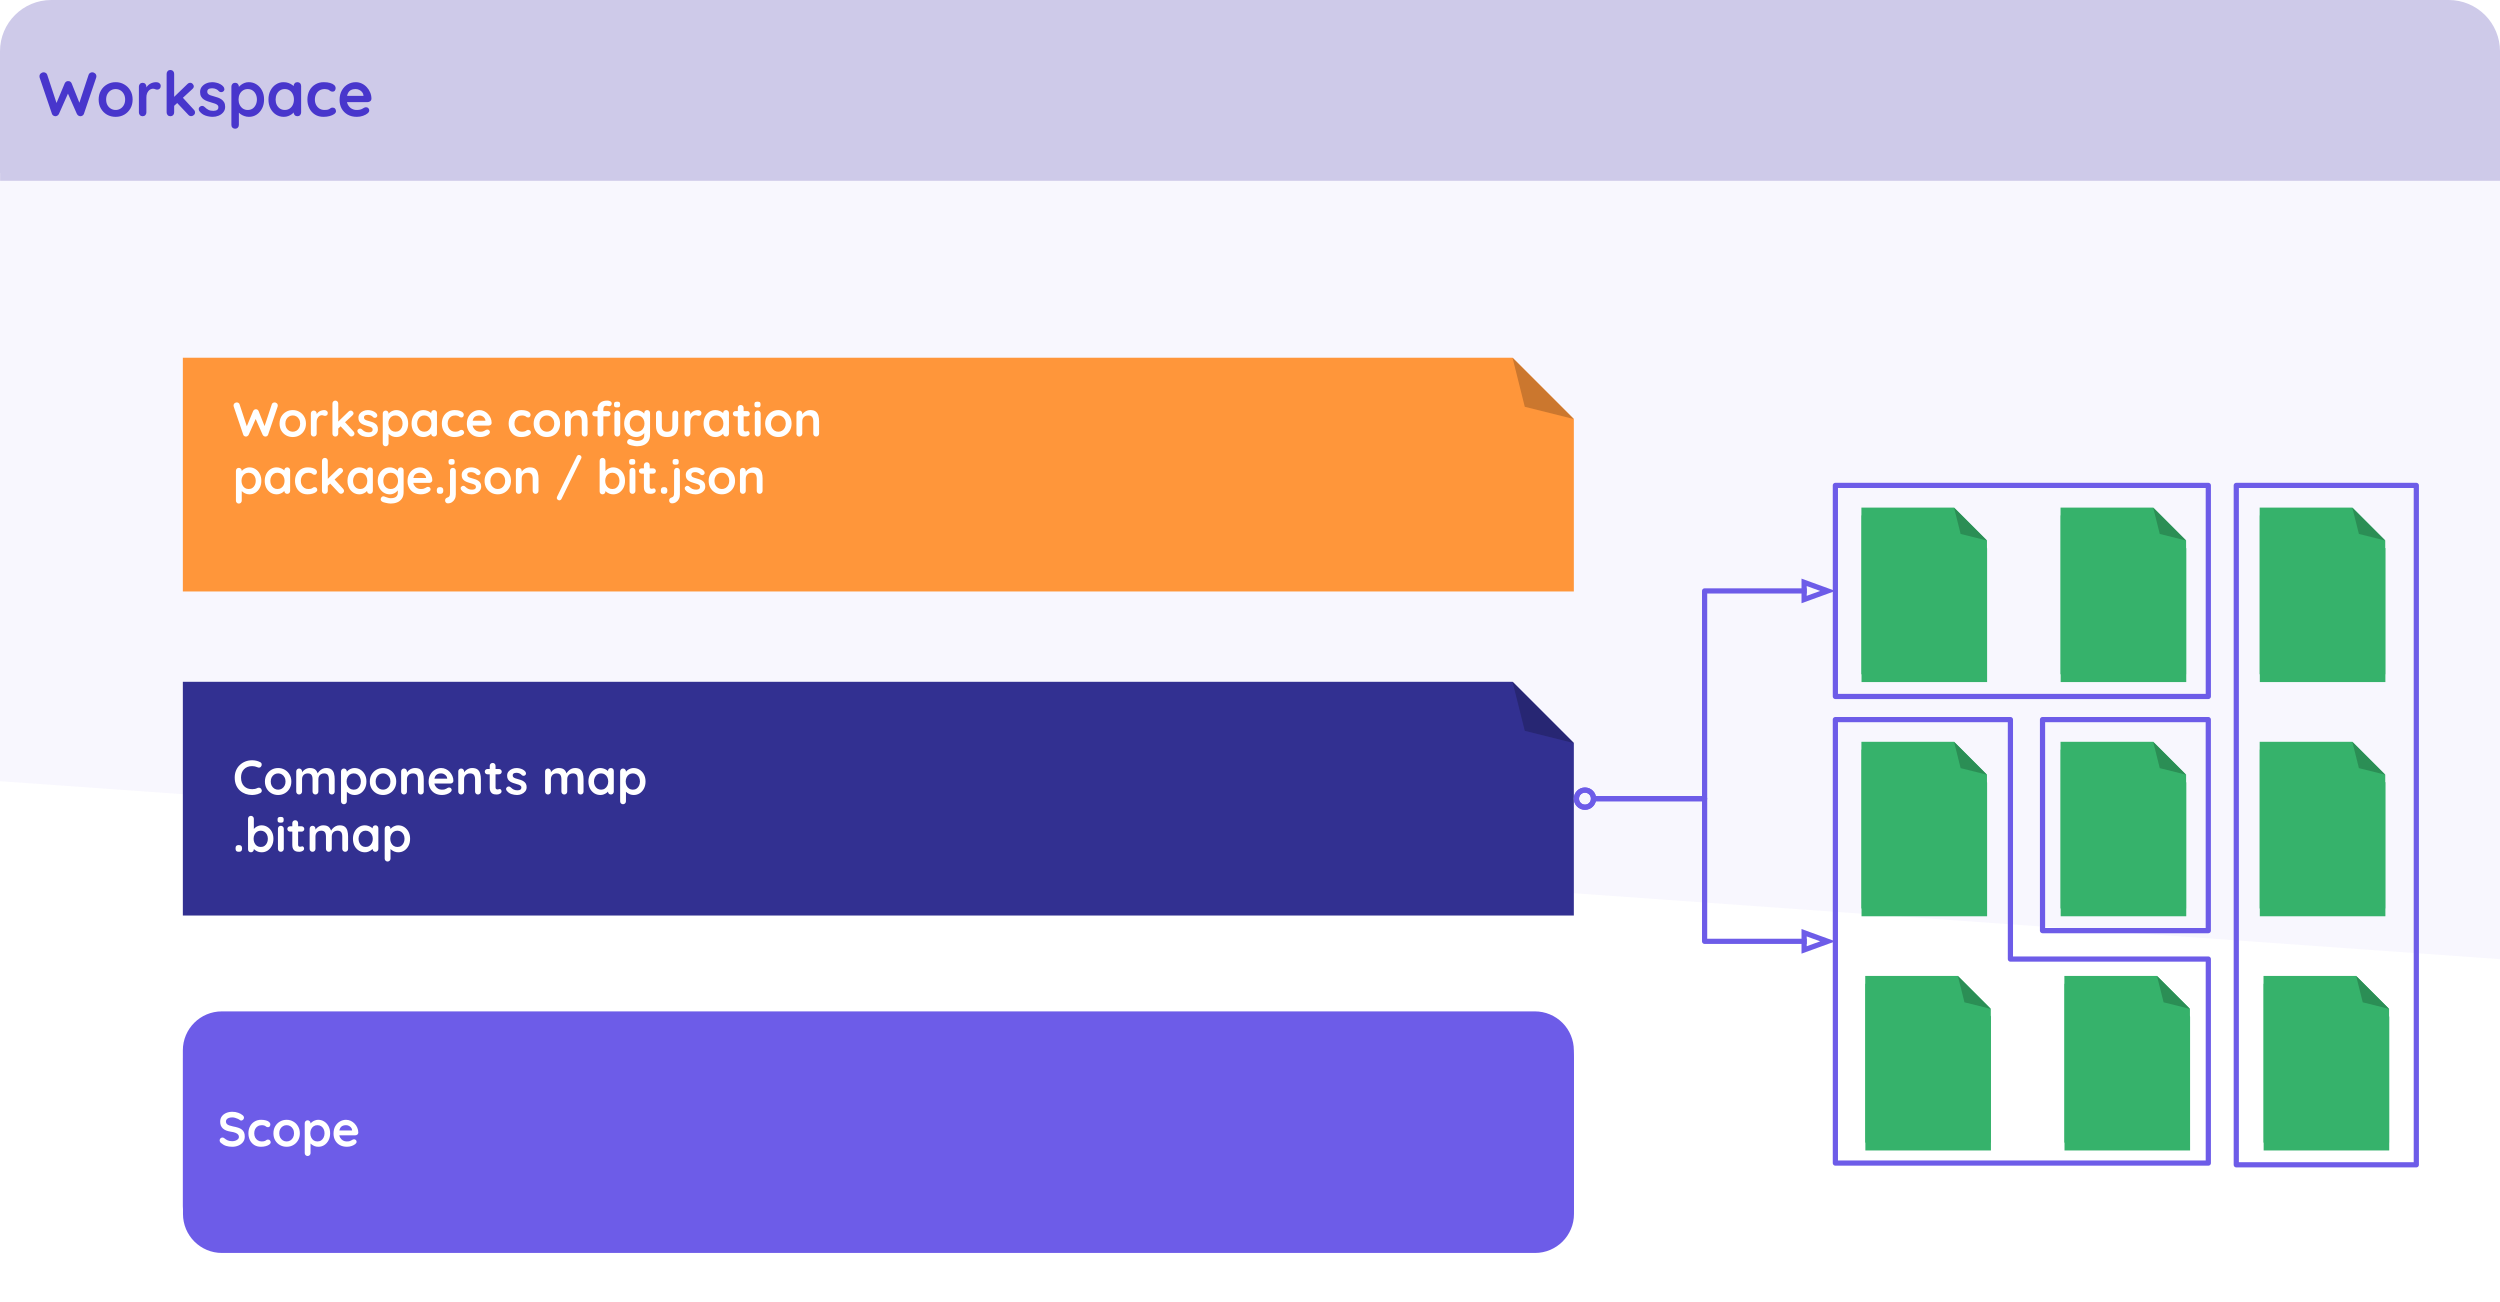
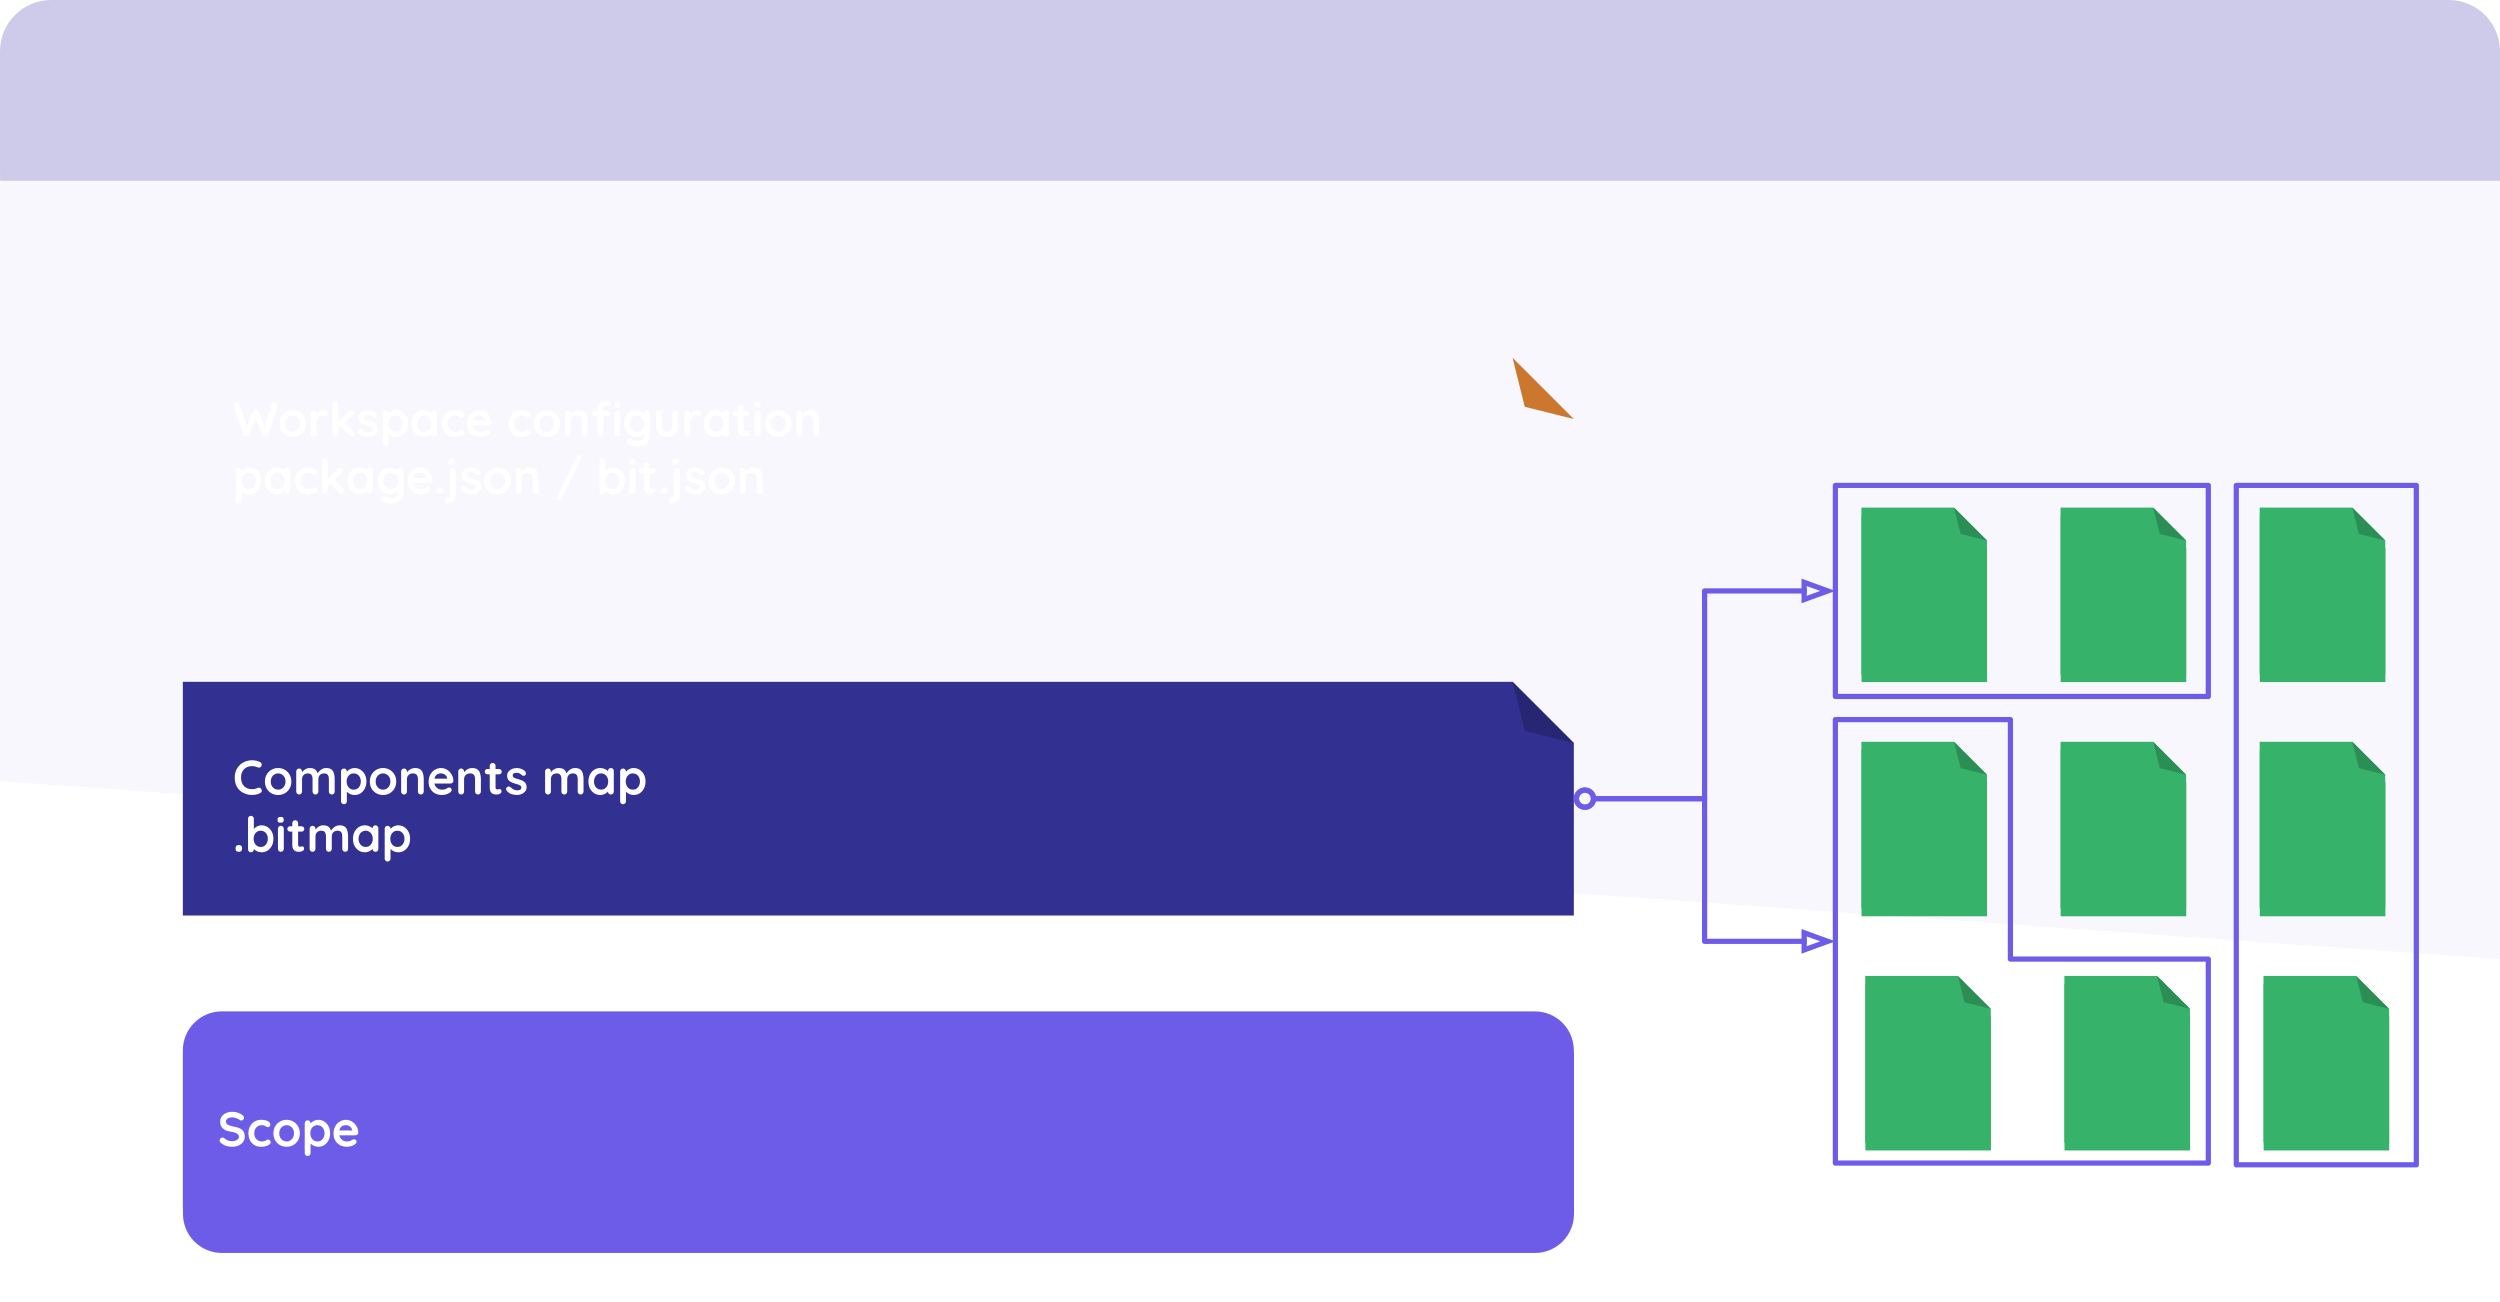
<svg xmlns="http://www.w3.org/2000/svg" xmlns:xlink="http://www.w3.org/1999/xlink" version="1.1" viewBox="0.0 0.0 960.0 500.0" fill="none" stroke="none" stroke-linecap="square" stroke-miterlimit="10">
  <clipPath id="g6dc649dedc_0_281.0">
    <path d="m0 0l960.0 0l0 720.0l-960.0 0l0 -720.0z" clip-rule="nonzero" />
  </clipPath>
  <g clip-path="url(#g6dc649dedc_0_281.0)">
    <path fill="#ffffff" d="m0 0l960.0 0l0 720.0l-960.0 0z" fill-rule="evenodd" />
    <path fill="#6d5ce8" fill-opacity="0.05" d="m0 299.987l960.782 68.391l0 -341.953l-960.782 0z" fill-rule="evenodd" />
    <g filter="url(#shadowFilter-g6dc649dedc_0_281.1)">
      <use xlink:href="#g6dc649dedc_0_281.1" transform="matrix(1.0 0.0 0.0 1.0 0.052 3)" />
    </g>
    <defs>
      <filter id="shadowFilter-g6dc649dedc_0_281.1" filterUnits="userSpaceOnUse">
        <feGaussianBlur in="SourceAlpha" stdDeviation="4.0" result="blur" />
        <feComponentTransfer in="blur" color-interpolation-filters="sRGB">
          <feFuncR type="linear" slope="0" intercept="0.0" />
          <feFuncG type="linear" slope="0" intercept="0.0" />
          <feFuncB type="linear" slope="0" intercept="0.0" />
          <feFuncA type="linear" slope="0.5" intercept="0" />
        </feComponentTransfer>
      </filter>
    </defs>
    <g id="g6dc649dedc_0_281.1">
      <path fill="#cecae9" d="m19.682 0l920.636 0c5.22 0 10.226 2.074 13.917 5.765c3.691 3.691 5.765 8.697 5.765 13.917l0 46.743c0 0.004 -0.004 0.008 -0.008 0.008l-959.992 -0.008l1.3780371E-18 0c-0.004 0 -0.008 -0.004 -0.008 -0.008l0.008 -46.735l0 0c0 -10.87 8.812 -19.682 19.682 -19.682z" fill-rule="evenodd" />
-       <path fill="#4836cc" d="m35.452 27.76q0.547 0 1.047 0.422q0.516 0.422 0.516 1.141q0 0.219 -0.078 0.484l-4.719 13.922q-0.156 0.422 -0.531 0.656q-0.359 0.219 -0.766 0.25q-0.406 0 -0.812 -0.234q-0.391 -0.25 -0.609 -0.703l-3.547 -8.062l0.219 0.141l-3.516 7.922q-0.203 0.453 -0.609 0.703q-0.391 0.234 -0.797 0.234q-0.391 -0.031 -0.781 -0.25q-0.375 -0.234 -0.516 -0.656l-4.734 -13.922q-0.062 -0.266 -0.062 -0.484q0 -0.719 0.516 -1.141q0.516 -0.422 1.063 -0.422q0.453 0 0.844 0.25q0.406 0.234 0.547 0.688l3.812 11.562l-0.531 -0.016l3.422 -8.188q0.188 -0.438 0.547 -0.688q0.359 -0.25 0.812 -0.219q0.453 -0.031 0.812 0.219q0.359 0.25 0.531 0.688l3.125 7.828l-0.391 0.234l3.766 -11.422q0.156 -0.453 0.562 -0.688q0.406 -0.25 0.859 -0.25zm15.475 10.469q0 1.969 -0.875 3.469q-0.875 1.5 -2.359 2.344q-1.469 0.828 -3.281 0.828q-1.828 0 -3.312 -0.828q-1.469 -0.844 -2.344 -2.344q-0.875 -1.5 -0.875 -3.469q0 -1.969 0.875 -3.469q0.875 -1.5 2.344 -2.344q1.484 -0.859 3.312 -0.859q1.812 0 3.281 0.859q1.484 0.844 2.359 2.344q0.875 1.5 0.875 3.469zm-2.875 0q0 -1.219 -0.5 -2.125q-0.484 -0.906 -1.312 -1.406q-0.828 -0.5 -1.828 -0.5q-1.016 0 -1.844 0.5q-0.828 0.5 -1.328 1.406q-0.484 0.906 -0.484 2.125q0 1.203 0.484 2.109q0.5 0.891 1.328 1.391q0.828 0.5 1.844 0.5q1.0 0 1.828 -0.5q0.828 -0.5 1.312 -1.391q0.5 -0.906 0.5 -2.109zm6.72 6.406q-0.625 0 -1.031 -0.422q-0.406 -0.422 -0.406 -1.047l0 -9.906q0 -0.625 0.406 -1.047q0.406 -0.422 1.031 -0.422q0.625 0 1.031 0.422q0.406 0.422 0.406 1.047l0 2.25l-0.172 -1.609q0.266 -0.562 0.688 -1.0q0.422 -0.453 0.953 -0.75q0.531 -0.312 1.125 -0.453q0.594 -0.141 1.203 -0.141q0.719 0 1.203 0.406q0.5 0.406 0.5 0.953q0 0.797 -0.406 1.156q-0.406 0.344 -0.891 0.344q-0.453 0 -0.828 -0.172q-0.375 -0.172 -0.859 -0.172q-0.422 0 -0.875 0.203q-0.438 0.203 -0.812 0.641q-0.375 0.438 -0.609 1.078q-0.219 0.625 -0.219 1.484l0 5.688q0 0.625 -0.406 1.047q-0.406 0.422 -1.031 0.422zm10.65 0q-0.625 0 -1.031 -0.422q-0.406 -0.422 -0.406 -1.047l0 -14.828q0 -0.625 0.406 -1.047q0.406 -0.422 1.031 -0.422q0.625 0 1.031 0.422q0.422 0.422 0.422 1.047l0 14.828q0 0.625 -0.422 1.047q-0.406 0.422 -1.031 0.422zm7.641 -12.844q0.547 0 0.953 0.469q0.406 0.453 0.406 0.875q0 0.578 -0.578 1.078l-7.219 6.656l-0.125 -3.312l5.5 -5.312q0.453 -0.453 1.062 -0.453zm0.359 12.812q-0.625 0 -1.062 -0.469l-4.438 -4.703l2.188 -2.016l4.312 4.703q0.469 0.469 0.469 1.078q0 0.625 -0.5 1.016q-0.484 0.391 -0.969 0.391zm3.114 -1.953q-0.234 -0.344 -0.219 -0.875q0.031 -0.531 0.625 -0.906q0.391 -0.25 0.812 -0.203q0.438 0.031 0.844 0.438q0.703 0.703 1.469 1.094q0.766 0.375 1.922 0.375q0.359 -0.031 0.781 -0.109q0.438 -0.078 0.766 -0.375q0.328 -0.312 0.328 -0.938q0 -0.531 -0.359 -0.828q-0.359 -0.312 -0.953 -0.531q-0.594 -0.219 -1.312 -0.406q-0.734 -0.219 -1.516 -0.484q-0.781 -0.266 -1.438 -0.688q-0.641 -0.422 -1.047 -1.109q-0.406 -0.703 -0.406 -1.75q0 -1.203 0.672 -2.047q0.672 -0.844 1.734 -1.297q1.062 -0.453 2.25 -0.453q0.734 0 1.547 0.188q0.828 0.172 1.562 0.578q0.75 0.391 1.25 1.031q0.266 0.359 0.312 0.875q0.047 0.5 -0.453 0.906q-0.359 0.281 -0.844 0.25q-0.484 -0.031 -0.781 -0.328q-0.422 -0.531 -1.109 -0.844q-0.672 -0.312 -1.562 -0.312q-0.359 0 -0.781 0.094q-0.422 0.078 -0.734 0.359q-0.312 0.266 -0.312 0.875q0 0.547 0.359 0.875q0.359 0.328 0.969 0.531q0.625 0.203 1.312 0.391q0.719 0.188 1.469 0.453q0.75 0.266 1.359 0.703q0.625 0.422 1.016 1.109q0.391 0.688 0.391 1.75q0 1.219 -0.734 2.094q-0.719 0.859 -1.797 1.297q-1.078 0.438 -2.203 0.438q-1.422 0 -2.844 -0.484q-1.406 -0.5 -2.344 -1.734zm18.959 -11.094q1.688 0 3.016 0.859q1.328 0.844 2.109 2.328q0.781 1.484 0.781 3.453q0 1.969 -0.781 3.469q-0.781 1.5 -2.094 2.359q-1.297 0.844 -2.938 0.844q-0.953 0 -1.797 -0.312q-0.844 -0.312 -1.484 -0.781q-0.625 -0.484 -0.969 -0.969q-0.344 -0.5 -0.344 -0.828l0.734 -0.312l0 6.312q0 0.609 -0.406 1.031q-0.406 0.422 -1.031 0.422q-0.625 0 -1.031 -0.406q-0.406 -0.406 -0.406 -1.047l0 -14.719q0 -0.625 0.406 -1.047q0.406 -0.422 1.031 -0.422q0.625 0 1.031 0.422q0.406 0.422 0.406 1.047l0 1.172l-0.406 -0.219q0 -0.312 0.328 -0.75q0.344 -0.438 0.922 -0.875q0.578 -0.453 1.328 -0.734q0.766 -0.297 1.594 -0.297zm-0.359 2.641q-1.047 0 -1.844 0.531q-0.797 0.516 -1.25 1.422q-0.438 0.906 -0.438 2.047q0 1.141 0.438 2.062q0.453 0.922 1.25 1.453q0.797 0.516 1.844 0.516q1.062 0 1.844 -0.516q0.781 -0.531 1.219 -1.453q0.453 -0.922 0.453 -2.062q0 -1.141 -0.453 -2.047q-0.438 -0.906 -1.219 -1.422q-0.781 -0.531 -1.844 -0.531zm19.061 -2.641q0.625 0 1.031 0.406q0.406 0.406 0.406 1.062l0 10.141q0 0.625 -0.406 1.047q-0.406 0.422 -1.031 0.422q-0.625 0 -1.031 -0.422q-0.406 -0.422 -0.406 -1.047l0 -1.172l0.531 0.219q0 0.312 -0.344 0.766q-0.328 0.438 -0.906 0.875q-0.578 0.422 -1.359 0.719q-0.781 0.297 -1.688 0.297q-1.656 0 -3.0 -0.844q-1.344 -0.859 -2.125 -2.359q-0.781 -1.5 -0.781 -3.438q0 -1.969 0.781 -3.469q0.781 -1.5 2.094 -2.344q1.328 -0.859 2.922 -0.859q1.047 0 1.906 0.312q0.859 0.312 1.5 0.797q0.641 0.469 0.984 0.969q0.344 0.484 0.344 0.828l-0.859 0.312l0 -1.75q0 -0.625 0.406 -1.047q0.406 -0.422 1.031 -0.422zm-4.844 10.672q1.047 0 1.844 -0.516q0.797 -0.531 1.234 -1.438q0.438 -0.922 0.438 -2.047q0 -1.156 -0.438 -2.062q-0.438 -0.922 -1.234 -1.438q-0.797 -0.531 -1.844 -0.531q-1.031 0 -1.828 0.531q-0.797 0.516 -1.25 1.438q-0.438 0.906 -0.438 2.062q0 1.125 0.438 2.047q0.453 0.906 1.25 1.438q0.797 0.516 1.828 0.516zm14.999 -10.672q1.359 0 2.375 0.297q1.031 0.281 1.594 0.797q0.562 0.516 0.562 1.234q0 0.484 -0.297 0.906q-0.281 0.406 -0.828 0.406q-0.391 0 -0.641 -0.094q-0.25 -0.109 -0.453 -0.281q-0.188 -0.172 -0.438 -0.312q-0.25 -0.141 -0.75 -0.219q-0.484 -0.094 -0.719 -0.094q-1.219 0 -2.078 0.531q-0.859 0.516 -1.312 1.422q-0.453 0.906 -0.453 2.078q0 1.156 0.469 2.062q0.469 0.891 1.297 1.422q0.828 0.516 1.906 0.516q0.594 0 1.031 -0.062q0.438 -0.078 0.719 -0.219q0.344 -0.188 0.609 -0.406q0.266 -0.219 0.781 -0.219q0.625 0 0.953 0.406q0.344 0.391 0.344 0.969q0 0.594 -0.672 1.094q-0.672 0.484 -1.766 0.781q-1.094 0.297 -2.359 0.297q-1.891 0 -3.281 -0.875q-1.391 -0.875 -2.156 -2.375q-0.75 -1.516 -0.75 -3.391q0 -1.969 0.797 -3.469q0.812 -1.5 2.234 -2.344q1.422 -0.859 3.281 -0.859zm12.688 13.312q-2.031 0 -3.531 -0.844q-1.5 -0.859 -2.312 -2.312q-0.797 -1.469 -0.797 -3.312q0 -2.172 0.875 -3.688q0.875 -1.531 2.281 -2.344q1.422 -0.812 3.016 -0.812q1.219 0 2.312 0.5q1.094 0.5 1.922 1.391q0.844 0.875 1.328 2.031q0.5 1.141 0.5 2.438q-0.016 0.578 -0.453 0.938q-0.438 0.359 -1.016 0.359l-9.156 0l-0.719 -2.406l8.797 0l-0.516 0.484l0 -0.641q-0.062 -0.703 -0.5 -1.25q-0.438 -0.562 -1.109 -0.875q-0.656 -0.328 -1.391 -0.328q-0.734 0 -1.359 0.188q-0.609 0.188 -1.078 0.656q-0.453 0.453 -0.719 1.219q-0.266 0.766 -0.266 1.938q0 1.297 0.547 2.203q0.547 0.891 1.391 1.359q0.859 0.469 1.812 0.469q0.891 0 1.406 -0.141q0.531 -0.141 0.859 -0.344q0.328 -0.203 0.594 -0.344q0.422 -0.219 0.812 -0.219q0.531 0 0.875 0.359q0.344 0.359 0.344 0.844q0 0.641 -0.672 1.172q-0.625 0.531 -1.75 0.922q-1.125 0.391 -2.328 0.391z" fill-rule="nonzero" />
    </g>
    <g filter="url(#shadowFilter-g6dc649dedc_0_281.2)">
      <use xlink:href="#g6dc649dedc_0_281.2" transform="matrix(1.0 0.0 0.0 1.0 0.052 3)" />
    </g>
    <defs>
      <filter id="shadowFilter-g6dc649dedc_0_281.2" filterUnits="userSpaceOnUse">
        <feGaussianBlur in="SourceAlpha" stdDeviation="4.0" result="blur" />
        <feComponentTransfer in="blur" color-interpolation-filters="sRGB">
          <feFuncR type="linear" slope="0" intercept="0.0" />
          <feFuncG type="linear" slope="0" intercept="0.0" />
          <feFuncB type="linear" slope="0" intercept="0.0" />
          <feFuncA type="linear" slope="0.5" intercept="0" />
        </feComponentTransfer>
      </filter>
    </defs>
    <g id="g6dc649dedc_0_281.2">
      <path fill="#36b26b" d="m714.777 258.918l48.22 0l0 -51.35l-12.65 -12.65l-35.57 0z" fill-rule="evenodd" />
      <path fill="#2b8e55" d="m750.347 194.918l2.53 10.12l10.12 2.53z" fill-rule="evenodd" />
      <path fill="#000000" fill-opacity="0.0" d="m750.347 194.918l2.53 10.12l10.12 2.53l-12.65 -12.65l-35.57 0l0 64l48.22 0l0 -51.35" fill-rule="evenodd" />
    </g>
    <g filter="url(#shadowFilter-g6dc649dedc_0_281.3)">
      <use xlink:href="#g6dc649dedc_0_281.3" transform="matrix(1.0 0.0 0.0 1.0 0.052 3)" />
    </g>
    <defs>
      <filter id="shadowFilter-g6dc649dedc_0_281.3" filterUnits="userSpaceOnUse">
        <feGaussianBlur in="SourceAlpha" stdDeviation="4.0" result="blur" />
        <feComponentTransfer in="blur" color-interpolation-filters="sRGB">
          <feFuncR type="linear" slope="0" intercept="0.0" />
          <feFuncG type="linear" slope="0" intercept="0.0" />
          <feFuncB type="linear" slope="0" intercept="0.0" />
          <feFuncA type="linear" slope="0.5" intercept="0" />
        </feComponentTransfer>
      </filter>
    </defs>
    <g id="g6dc649dedc_0_281.3">
      <path fill="#36b26b" d="m791.246 258.918l48.22 0l0 -51.35l-12.65 -12.65l-35.57 0z" fill-rule="evenodd" />
      <path fill="#2b8e55" d="m826.816 194.918l2.53 10.12l10.12 2.53z" fill-rule="evenodd" />
      <path fill="#000000" fill-opacity="0.0" d="m826.816 194.918l2.53 10.12l10.12 2.53l-12.65 -12.65l-35.57 0l0 64l48.22 0l0 -51.35" fill-rule="evenodd" />
    </g>
    <g filter="url(#shadowFilter-g6dc649dedc_0_281.4)">
      <use xlink:href="#g6dc649dedc_0_281.4" transform="matrix(1.0 0.0 0.0 1.0 0.052 3)" />
    </g>
    <defs>
      <filter id="shadowFilter-g6dc649dedc_0_281.4" filterUnits="userSpaceOnUse">
        <feGaussianBlur in="SourceAlpha" stdDeviation="4.0" result="blur" />
        <feComponentTransfer in="blur" color-interpolation-filters="sRGB">
          <feFuncR type="linear" slope="0" intercept="0.0" />
          <feFuncG type="linear" slope="0" intercept="0.0" />
          <feFuncB type="linear" slope="0" intercept="0.0" />
          <feFuncA type="linear" slope="0.5" intercept="0" />
        </feComponentTransfer>
      </filter>
    </defs>
    <g id="g6dc649dedc_0_281.4">
      <path fill="#36b26b" d="m791.246 348.843l48.22 0l0 -51.35l-12.65 -12.65l-35.57 0z" fill-rule="evenodd" />
      <path fill="#2b8e55" d="m826.816 284.843l2.53 10.12l10.12 2.53z" fill-rule="evenodd" />
      <path fill="#000000" fill-opacity="0.0" d="m826.816 284.843l2.53 10.12l10.12 2.53l-12.65 -12.65l-35.57 0l0 64.0l48.22 0l0 -51.35" fill-rule="evenodd" />
    </g>
    <g filter="url(#shadowFilter-g6dc649dedc_0_281.5)">
      <use xlink:href="#g6dc649dedc_0_281.5" transform="matrix(1.0 0.0 0.0 1.0 0.052 3)" />
    </g>
    <defs>
      <filter id="shadowFilter-g6dc649dedc_0_281.5" filterUnits="userSpaceOnUse">
        <feGaussianBlur in="SourceAlpha" stdDeviation="4.0" result="blur" />
        <feComponentTransfer in="blur" color-interpolation-filters="sRGB">
          <feFuncR type="linear" slope="0" intercept="0.0" />
          <feFuncG type="linear" slope="0" intercept="0.0" />
          <feFuncB type="linear" slope="0" intercept="0.0" />
          <feFuncA type="linear" slope="0.5" intercept="0" />
        </feComponentTransfer>
      </filter>
    </defs>
    <g id="g6dc649dedc_0_281.5">
      <path fill="#36b26b" d="m714.777 348.843l48.22 0l0 -51.35l-12.65 -12.65l-35.57 0z" fill-rule="evenodd" />
      <path fill="#2b8e55" d="m750.347 284.843l2.53 10.12l10.12 2.53z" fill-rule="evenodd" />
      <path fill="#000000" fill-opacity="0.0" d="m750.347 284.843l2.53 10.12l10.12 2.53l-12.65 -12.65l-35.57 0l0 64.0l48.22 0l0 -51.35" fill-rule="evenodd" />
    </g>
    <g filter="url(#shadowFilter-g6dc649dedc_0_281.6)">
      <use xlink:href="#g6dc649dedc_0_281.6" transform="matrix(1.0 0.0 0.0 1.0 0.052 3)" />
    </g>
    <defs>
      <filter id="shadowFilter-g6dc649dedc_0_281.6" filterUnits="userSpaceOnUse">
        <feGaussianBlur in="SourceAlpha" stdDeviation="4.0" result="blur" />
        <feComponentTransfer in="blur" color-interpolation-filters="sRGB">
          <feFuncR type="linear" slope="0" intercept="0.0" />
          <feFuncG type="linear" slope="0" intercept="0.0" />
          <feFuncB type="linear" slope="0" intercept="0.0" />
          <feFuncA type="linear" slope="0.5" intercept="0" />
        </feComponentTransfer>
      </filter>
    </defs>
    <g id="g6dc649dedc_0_281.6">
      <path fill="#36b26b" d="m867.715 258.918l48.22 0l0 -51.35l-12.65 -12.65l-35.57 0z" fill-rule="evenodd" />
      <path fill="#2b8e55" d="m903.286 194.918l2.53 10.12l10.12 2.53z" fill-rule="evenodd" />
      <path fill="#000000" fill-opacity="0.0" d="m903.286 194.918l2.53 10.12l10.12 2.53l-12.65 -12.65l-35.57 0l0 64l48.22 0l0 -51.35" fill-rule="evenodd" />
    </g>
    <g filter="url(#shadowFilter-g6dc649dedc_0_281.7)">
      <use xlink:href="#g6dc649dedc_0_281.7" transform="matrix(1.0 0.0 0.0 1.0 0.052 3)" />
    </g>
    <defs>
      <filter id="shadowFilter-g6dc649dedc_0_281.7" filterUnits="userSpaceOnUse">
        <feGaussianBlur in="SourceAlpha" stdDeviation="4.0" result="blur" />
        <feComponentTransfer in="blur" color-interpolation-filters="sRGB">
          <feFuncR type="linear" slope="0" intercept="0.0" />
          <feFuncG type="linear" slope="0" intercept="0.0" />
          <feFuncB type="linear" slope="0" intercept="0.0" />
          <feFuncA type="linear" slope="0.5" intercept="0" />
        </feComponentTransfer>
      </filter>
    </defs>
    <g id="g6dc649dedc_0_281.7">
      <path fill="#36b26b" d="m867.715 348.843l48.22 0l0 -51.35l-12.65 -12.65l-35.57 0z" fill-rule="evenodd" />
      <path fill="#2b8e55" d="m903.286 284.843l2.53 10.12l10.12 2.53z" fill-rule="evenodd" />
      <path fill="#000000" fill-opacity="0.0" d="m903.286 284.843l2.53 10.12l10.12 2.53l-12.65 -12.65l-35.57 0l0 64.0l48.22 0l0 -51.35" fill-rule="evenodd" />
    </g>
    <g filter="url(#shadowFilter-g6dc649dedc_0_281.8)">
      <use xlink:href="#g6dc649dedc_0_281.8" transform="matrix(1.0 0.0 0.0 1.0 0.052 3)" />
    </g>
    <defs>
      <filter id="shadowFilter-g6dc649dedc_0_281.8" filterUnits="userSpaceOnUse">
        <feGaussianBlur in="SourceAlpha" stdDeviation="4.0" result="blur" />
        <feComponentTransfer in="blur" color-interpolation-filters="sRGB">
          <feFuncR type="linear" slope="0" intercept="0.0" />
          <feFuncG type="linear" slope="0" intercept="0.0" />
          <feFuncB type="linear" slope="0" intercept="0.0" />
          <feFuncA type="linear" slope="0.5" intercept="0" />
        </feComponentTransfer>
      </filter>
    </defs>
    <g id="g6dc649dedc_0_281.8">
      <path fill="#36b26b" d="m792.719 438.767l48.22 0l0 -51.35l-12.65 -12.65l-35.57 0z" fill-rule="evenodd" />
      <path fill="#2b8e55" d="m828.289 374.767l2.53 10.12l10.12 2.53z" fill-rule="evenodd" />
      <path fill="#000000" fill-opacity="0.0" d="m828.289 374.767l2.53 10.12l10.12 2.53l-12.65 -12.65l-35.57 0l0 64.0l48.22 0l0 -51.35" fill-rule="evenodd" />
    </g>
    <g filter="url(#shadowFilter-g6dc649dedc_0_281.9)">
      <use xlink:href="#g6dc649dedc_0_281.9" transform="matrix(1.0 0.0 0.0 1.0 0.052 3)" />
    </g>
    <defs>
      <filter id="shadowFilter-g6dc649dedc_0_281.9" filterUnits="userSpaceOnUse">
        <feGaussianBlur in="SourceAlpha" stdDeviation="4.0" result="blur" />
        <feComponentTransfer in="blur" color-interpolation-filters="sRGB">
          <feFuncR type="linear" slope="0" intercept="0.0" />
          <feFuncG type="linear" slope="0" intercept="0.0" />
          <feFuncB type="linear" slope="0" intercept="0.0" />
          <feFuncA type="linear" slope="0.5" intercept="0" />
        </feComponentTransfer>
      </filter>
    </defs>
    <g id="g6dc649dedc_0_281.9">
      <path fill="#36b26b" d="m716.249 438.767l48.221 0l0 -51.35l-12.65 -12.65l-35.57 0z" fill-rule="evenodd" />
      <path fill="#2b8e55" d="m751.82 374.767l2.53 10.12l10.12 2.53z" fill-rule="evenodd" />
      <path fill="#000000" fill-opacity="0.0" d="m751.82 374.767l2.53 10.12l10.12 2.53l-12.65 -12.65l-35.57 0l0 64.0l48.221 0l0 -51.35" fill-rule="evenodd" />
    </g>
    <g filter="url(#shadowFilter-g6dc649dedc_0_281.10)">
      <use xlink:href="#g6dc649dedc_0_281.10" transform="matrix(1.0 0.0 0.0 1.0 0.052 3)" />
    </g>
    <defs>
      <filter id="shadowFilter-g6dc649dedc_0_281.10" filterUnits="userSpaceOnUse">
        <feGaussianBlur in="SourceAlpha" stdDeviation="4.0" result="blur" />
        <feComponentTransfer in="blur" color-interpolation-filters="sRGB">
          <feFuncR type="linear" slope="0" intercept="0.0" />
          <feFuncG type="linear" slope="0" intercept="0.0" />
          <feFuncB type="linear" slope="0" intercept="0.0" />
          <feFuncA type="linear" slope="0.5" intercept="0" />
        </feComponentTransfer>
      </filter>
    </defs>
    <g id="g6dc649dedc_0_281.10">
      <path fill="#36b26b" d="m869.188 438.767l48.22 0l0 -51.35l-12.65 -12.65l-35.57 0z" fill-rule="evenodd" />
      <path fill="#2b8e55" d="m904.758 374.767l2.53 10.12l10.12 2.53z" fill-rule="evenodd" />
      <path fill="#000000" fill-opacity="0.0" d="m904.758 374.767l2.53 10.12l10.12 2.53l-12.65 -12.65l-35.57 0l0 64.0l48.22 0l0 -51.35" fill-rule="evenodd" />
    </g>
-     <path fill="#ff963a" d="m70.213 227.131l534.142 0l0 -66.215l-23.549 -23.549l-510.593 0z" fill-rule="evenodd" />
    <path fill="#cb772e" d="m580.806 137.368l4.71 18.839l18.839 4.71z" fill-rule="evenodd" />
    <path fill="#000000" fill-opacity="0.0" d="m580.806 137.368l4.71 18.839l18.839 4.71l-23.549 -23.549l-510.593 0l0 89.764l534.142 0l0 -66.215" fill-rule="evenodd" />
    <path fill="#000000" fill-opacity="0.0" d="m80.381 140.719l393.071 0l0 61.638l-393.071 0z" fill-rule="evenodd" />
    <path fill="#ffffff" d="m105.459 154.53q0.438 0 0.828 0.328q0.391 0.312 0.391 0.875q0 0.172 -0.062 0.375l-3.672 10.828q-0.109 0.328 -0.406 0.516q-0.281 0.172 -0.594 0.188q-0.328 0 -0.641 -0.188q-0.297 -0.188 -0.469 -0.547l-2.766 -6.266l0.172 0.109l-2.719 6.156q-0.172 0.359 -0.484 0.547q-0.297 0.188 -0.625 0.188q-0.297 -0.016 -0.594 -0.188q-0.297 -0.188 -0.406 -0.516l-3.672 -10.828q-0.062 -0.203 -0.062 -0.375q0 -0.562 0.391 -0.875q0.406 -0.328 0.844 -0.328q0.359 0 0.656 0.188q0.312 0.172 0.422 0.531l2.969 9.0l-0.406 -0.031l2.641 -6.359q0.156 -0.328 0.438 -0.516q0.281 -0.203 0.625 -0.188q0.359 -0.016 0.641 0.188q0.281 0.188 0.406 0.516l2.422 6.094l-0.297 0.188l2.938 -8.891q0.109 -0.359 0.422 -0.531q0.328 -0.188 0.672 -0.188zm12.032 8.125q0 1.531 -0.688 2.703q-0.672 1.156 -1.828 1.812q-1.141 0.656 -2.547 0.656q-1.422 0 -2.578 -0.656q-1.141 -0.656 -1.828 -1.812q-0.672 -1.172 -0.672 -2.703q0 -1.531 0.672 -2.688q0.688 -1.172 1.828 -1.828q1.156 -0.672 2.578 -0.672q1.406 0 2.547 0.672q1.156 0.656 1.828 1.828q0.688 1.156 0.688 2.688zm-2.234 0q0 -0.953 -0.391 -1.641q-0.375 -0.703 -1.016 -1.094q-0.641 -0.391 -1.422 -0.391q-0.797 0 -1.438 0.391q-0.641 0.391 -1.031 1.094q-0.375 0.688 -0.375 1.641q0 0.938 0.375 1.641q0.391 0.688 1.031 1.094q0.641 0.391 1.438 0.391q0.781 0 1.422 -0.391q0.641 -0.406 1.016 -1.094q0.391 -0.703 0.391 -1.641zm5.221 4.984q-0.484 0 -0.797 -0.328q-0.312 -0.328 -0.312 -0.812l0 -7.703q0 -0.484 0.312 -0.812q0.312 -0.328 0.797 -0.328q0.484 0 0.797 0.328q0.328 0.328 0.328 0.812l0 1.75l-0.125 -1.25q0.203 -0.438 0.516 -0.781q0.328 -0.359 0.734 -0.578q0.422 -0.234 0.891 -0.344q0.469 -0.125 0.938 -0.125q0.547 0 0.922 0.328q0.391 0.312 0.391 0.734q0 0.625 -0.312 0.891q-0.312 0.266 -0.688 0.266q-0.359 0 -0.656 -0.125q-0.281 -0.125 -0.656 -0.125q-0.328 0 -0.672 0.156q-0.344 0.156 -0.641 0.5q-0.281 0.328 -0.469 0.828q-0.172 0.484 -0.172 1.156l0 4.422q0 0.484 -0.328 0.812q-0.312 0.328 -0.797 0.328zm8.284 0q-0.484 0 -0.797 -0.328q-0.312 -0.328 -0.312 -0.812l0 -11.531q0 -0.484 0.312 -0.812q0.313 -0.328 0.797 -0.328q0.484 0 0.797 0.328q0.328 0.328 0.328 0.812l0 11.531q0 0.484 -0.328 0.812q-0.312 0.328 -0.797 0.328zm5.938 -9.984q0.422 0 0.734 0.359q0.328 0.359 0.328 0.688q0 0.453 -0.453 0.844l-5.609 5.172l-0.094 -2.578l4.266 -4.125q0.359 -0.359 0.828 -0.359zm0.281 9.969q-0.484 0 -0.828 -0.375l-3.453 -3.656l1.703 -1.562l3.359 3.656q0.359 0.375 0.359 0.828q0 0.484 -0.391 0.797q-0.375 0.312 -0.75 0.312zm2.428 -1.531q-0.188 -0.266 -0.172 -0.672q0.016 -0.406 0.484 -0.703q0.297 -0.188 0.625 -0.156q0.344 0.016 0.656 0.328q0.547 0.547 1.141 0.844q0.594 0.297 1.5 0.297q0.281 -0.016 0.609 -0.078q0.344 -0.062 0.594 -0.297q0.25 -0.234 0.25 -0.719q0 -0.406 -0.281 -0.641q-0.281 -0.25 -0.75 -0.422q-0.453 -0.172 -1.0 -0.312q-0.578 -0.172 -1.188 -0.375q-0.609 -0.219 -1.109 -0.531q-0.5 -0.328 -0.828 -0.875q-0.312 -0.547 -0.312 -1.359q0 -0.938 0.516 -1.578q0.531 -0.656 1.359 -1.016q0.828 -0.359 1.75 -0.359q0.578 0 1.203 0.141q0.641 0.141 1.219 0.453q0.578 0.312 0.969 0.812q0.203 0.281 0.234 0.672q0.047 0.391 -0.344 0.703q-0.281 0.234 -0.656 0.203q-0.375 -0.031 -0.609 -0.25q-0.328 -0.422 -0.859 -0.656q-0.531 -0.25 -1.219 -0.25q-0.281 0 -0.609 0.078q-0.328 0.062 -0.578 0.281q-0.234 0.203 -0.234 0.672q0 0.422 0.281 0.688q0.281 0.25 0.75 0.406q0.484 0.156 1.031 0.312q0.547 0.141 1.125 0.344q0.578 0.203 1.062 0.547q0.5 0.328 0.797 0.859q0.297 0.531 0.297 1.359q0 0.953 -0.562 1.625q-0.562 0.672 -1.406 1.016q-0.828 0.344 -1.703 0.344q-1.109 0 -2.219 -0.375q-1.094 -0.391 -1.812 -1.359zm14.727 -8.625q1.312 0 2.344 0.672q1.031 0.656 1.641 1.812q0.609 1.156 0.609 2.688q0 1.531 -0.609 2.703q-0.609 1.156 -1.625 1.828q-1.016 0.656 -2.281 0.656q-0.75 0 -1.406 -0.234q-0.641 -0.25 -1.141 -0.625q-0.484 -0.375 -0.766 -0.75q-0.266 -0.391 -0.266 -0.656l0.578 -0.234l0 4.906q0 0.484 -0.328 0.812q-0.312 0.328 -0.797 0.328q-0.484 0 -0.797 -0.328q-0.312 -0.312 -0.312 -0.812l0 -11.438q0 -0.484 0.312 -0.812q0.312 -0.328 0.797 -0.328q0.484 0 0.797 0.328q0.328 0.328 0.328 0.812l0 0.922l-0.312 -0.172q0 -0.25 0.25 -0.594q0.266 -0.344 0.703 -0.688q0.453 -0.344 1.047 -0.562q0.594 -0.234 1.234 -0.234zm-0.281 2.062q-0.812 0 -1.438 0.406q-0.609 0.406 -0.953 1.109q-0.344 0.703 -0.344 1.594q0 0.875 0.344 1.594q0.344 0.719 0.953 1.141q0.625 0.406 1.438 0.406q0.828 0 1.438 -0.406q0.609 -0.422 0.953 -1.141q0.344 -0.719 0.344 -1.594q0 -0.891 -0.344 -1.594q-0.344 -0.703 -0.953 -1.109q-0.609 -0.406 -1.438 -0.406zm14.826 -2.062q0.484 0 0.797 0.328q0.312 0.312 0.312 0.812l0 7.891q0 0.484 -0.312 0.812q-0.312 0.328 -0.797 0.328q-0.484 0 -0.812 -0.328q-0.312 -0.328 -0.312 -0.812l0 -0.906l0.406 0.156q0 0.25 -0.266 0.594q-0.25 0.344 -0.703 0.688q-0.453 0.328 -1.062 0.562q-0.594 0.234 -1.297 0.234q-1.297 0 -2.344 -0.656q-1.047 -0.672 -1.656 -1.828q-0.594 -1.172 -0.594 -2.688q0 -1.531 0.594 -2.688q0.609 -1.172 1.641 -1.828q1.031 -0.672 2.281 -0.672q0.797 0 1.469 0.25q0.672 0.234 1.156 0.609q0.5 0.375 0.766 0.766q0.281 0.375 0.281 0.641l-0.672 0.234l0 -1.359q0 -0.484 0.312 -0.812q0.328 -0.328 0.812 -0.328zm-3.781 8.312q0.828 0 1.438 -0.406q0.625 -0.422 0.969 -1.125q0.344 -0.719 0.344 -1.594q0 -0.891 -0.344 -1.594q-0.344 -0.719 -0.969 -1.125q-0.609 -0.406 -1.438 -0.406q-0.797 0 -1.422 0.406q-0.609 0.406 -0.953 1.125q-0.344 0.703 -0.344 1.594q0 0.875 0.344 1.594q0.344 0.703 0.953 1.125q0.625 0.406 1.422 0.406zm11.67 -8.312q1.062 0 1.844 0.234q0.797 0.219 1.234 0.625q0.438 0.391 0.438 0.953q0 0.375 -0.219 0.703q-0.219 0.328 -0.656 0.328q-0.297 0 -0.5 -0.078q-0.188 -0.094 -0.344 -0.219q-0.141 -0.141 -0.344 -0.25q-0.188 -0.109 -0.578 -0.172q-0.375 -0.062 -0.562 -0.062q-0.953 0 -1.625 0.406q-0.656 0.406 -1.016 1.109q-0.344 0.703 -0.344 1.609q0 0.906 0.359 1.609q0.375 0.688 1.016 1.109q0.641 0.406 1.484 0.406q0.469 0 0.797 -0.062q0.344 -0.062 0.562 -0.172q0.266 -0.141 0.469 -0.312q0.203 -0.172 0.609 -0.172q0.484 0 0.75 0.312q0.266 0.312 0.266 0.75q0 0.469 -0.531 0.859q-0.516 0.375 -1.375 0.609q-0.844 0.234 -1.828 0.234q-1.469 0 -2.562 -0.672q-1.078 -0.688 -1.672 -1.859q-0.578 -1.188 -0.578 -2.641q0 -1.531 0.625 -2.688q0.625 -1.172 1.734 -1.828q1.109 -0.672 2.547 -0.672zm9.874 10.359q-1.594 0 -2.766 -0.656q-1.156 -0.672 -1.781 -1.812q-0.625 -1.141 -0.625 -2.562q0 -1.688 0.672 -2.875q0.688 -1.188 1.781 -1.812q1.109 -0.641 2.344 -0.641q0.953 0 1.797 0.391q0.844 0.391 1.5 1.078q0.656 0.688 1.031 1.578q0.391 0.891 0.391 1.906q-0.016 0.438 -0.359 0.719q-0.328 0.281 -0.781 0.281l-7.125 0l-0.562 -1.859l6.844 0l-0.406 0.375l0 -0.516q-0.031 -0.531 -0.391 -0.953q-0.344 -0.438 -0.859 -0.688q-0.5 -0.25 -1.078 -0.25q-0.562 0 -1.047 0.156q-0.484 0.141 -0.844 0.5q-0.359 0.344 -0.562 0.953q-0.203 0.594 -0.203 1.5q0 1.0 0.422 1.703q0.422 0.703 1.078 1.078q0.672 0.359 1.406 0.359q0.703 0 1.109 -0.109q0.406 -0.125 0.656 -0.281q0.25 -0.156 0.453 -0.266q0.344 -0.172 0.641 -0.172q0.406 0 0.672 0.281q0.281 0.281 0.281 0.656q0 0.5 -0.516 0.906q-0.5 0.422 -1.375 0.734q-0.875 0.297 -1.797 0.297zm15.779 -10.359q1.062 0 1.844 0.234q0.797 0.219 1.234 0.625q0.438 0.391 0.438 0.953q0 0.375 -0.219 0.703q-0.219 0.328 -0.656 0.328q-0.297 0 -0.5 -0.078q-0.188 -0.094 -0.344 -0.219q-0.141 -0.141 -0.344 -0.25q-0.188 -0.109 -0.578 -0.172q-0.375 -0.062 -0.562 -0.062q-0.953 0 -1.625 0.406q-0.656 0.406 -1.016 1.109q-0.344 0.703 -0.344 1.609q0 0.906 0.359 1.609q0.375 0.688 1.016 1.109q0.641 0.406 1.484 0.406q0.469 0 0.797 -0.062q0.344 -0.062 0.562 -0.172q0.266 -0.141 0.469 -0.312q0.203 -0.172 0.609 -0.172q0.484 0 0.75 0.312q0.266 0.312 0.266 0.75q0 0.469 -0.531 0.859q-0.516 0.375 -1.375 0.609q-0.844 0.234 -1.828 0.234q-1.469 0 -2.562 -0.672q-1.078 -0.688 -1.672 -1.859q-0.578 -1.188 -0.578 -2.641q0 -1.531 0.625 -2.688q0.625 -1.172 1.734 -1.828q1.109 -0.672 2.547 -0.672zm14.842 5.188q0 1.531 -0.688 2.703q-0.672 1.156 -1.828 1.812q-1.141 0.656 -2.547 0.656q-1.422 0 -2.578 -0.656q-1.141 -0.656 -1.828 -1.812q-0.672 -1.172 -0.672 -2.703q0 -1.531 0.672 -2.688q0.688 -1.172 1.828 -1.828q1.156 -0.672 2.578 -0.672q1.406 0 2.547 0.672q1.156 0.656 1.828 1.828q0.688 1.156 0.688 2.688zm-2.234 0q0 -0.953 -0.391 -1.641q-0.375 -0.703 -1.016 -1.094q-0.641 -0.391 -1.422 -0.391q-0.797 0 -1.438 0.391q-0.641 0.391 -1.031 1.094q-0.375 0.688 -0.375 1.641q0 0.938 0.375 1.641q0.391 0.688 1.031 1.094q0.641 0.391 1.438 0.391q0.781 0 1.422 -0.391q0.641 -0.406 1.016 -1.094q0.391 -0.703 0.391 -1.641zm9.439 -5.188q1.375 0 2.094 0.578q0.719 0.578 0.984 1.547q0.281 0.953 0.281 2.141l0 4.766q0 0.484 -0.328 0.812q-0.312 0.328 -0.797 0.328q-0.484 0 -0.797 -0.328q-0.312 -0.328 -0.312 -0.812l0 -4.766q0 -0.625 -0.172 -1.109q-0.156 -0.5 -0.562 -0.797q-0.406 -0.297 -1.172 -0.297q-0.75 0 -1.266 0.297q-0.5 0.297 -0.781 0.797q-0.266 0.484 -0.266 1.109l0 4.766q0 0.484 -0.328 0.812q-0.312 0.328 -0.797 0.328q-0.484 0 -0.797 -0.328q-0.312 -0.328 -0.312 -0.812l0 -7.703q0 -0.484 0.312 -0.812q0.312 -0.328 0.797 -0.328q0.484 0 0.797 0.328q0.328 0.328 0.328 0.812l0 0.797l-0.281 -0.047q0.172 -0.312 0.484 -0.672q0.312 -0.375 0.734 -0.688q0.438 -0.328 0.969 -0.516q0.547 -0.203 1.188 -0.203zm10.916 -3.641q0.406 0 0.797 0.125q0.391 0.109 0.656 0.359q0.266 0.25 0.266 0.656q0 0.469 -0.281 0.75q-0.266 0.266 -0.625 0.266q-0.156 0 -0.5 -0.078q-0.328 -0.094 -0.656 -0.094q-0.453 0 -0.719 0.203q-0.25 0.203 -0.344 0.484q-0.094 0.266 -0.094 0.469l0 9.531q0 0.484 -0.312 0.812q-0.312 0.328 -0.797 0.328q-0.484 0 -0.812 -0.328q-0.312 -0.328 -0.312 -0.812l0 -9.516q0 -1.328 0.938 -2.234q0.938 -0.922 2.797 -0.922zm0.203 4.016q0.453 0 0.75 0.297q0.297 0.281 0.297 0.734q0 0.438 -0.297 0.734q-0.297 0.281 -0.75 0.281l-4.938 0q-0.453 0 -0.75 -0.281q-0.297 -0.297 -0.297 -0.734q0 -0.453 0.297 -0.734q0.297 -0.297 0.75 -0.297l4.938 0zm4.781 8.656q0 0.484 -0.328 0.812q-0.312 0.328 -0.797 0.328q-0.484 0 -0.812 -0.328q-0.312 -0.328 -0.312 -0.812l0 -7.703q0 -0.484 0.312 -0.812q0.328 -0.328 0.812 -0.328q0.484 0 0.797 0.328q0.328 0.328 0.328 0.812l0 7.703zm-1.234 -10.047q-0.641 0 -0.906 -0.203q-0.25 -0.219 -0.25 -0.734l0 -0.359q0 -0.531 0.281 -0.719q0.297 -0.203 0.891 -0.203q0.656 0 0.906 0.203q0.266 0.203 0.266 0.719l0 0.359q0 0.547 -0.281 0.75q-0.281 0.188 -0.906 0.188zm7.354 1.016q0.781 0 1.422 0.25q0.656 0.234 1.125 0.609q0.484 0.375 0.75 0.766q0.281 0.375 0.281 0.641l-0.484 0.234l0 -1.359q0 -0.484 0.312 -0.812q0.328 -0.328 0.812 -0.328q0.484 0 0.797 0.328q0.312 0.312 0.312 0.812l0 8.297q0 1.625 -0.703 2.609q-0.688 0.984 -1.828 1.422q-1.141 0.438 -2.453 0.438q-0.359 0 -0.969 -0.094q-0.594 -0.094 -1.141 -0.234q-0.531 -0.125 -0.812 -0.234q-0.562 -0.25 -0.781 -0.609q-0.203 -0.359 -0.078 -0.766q0.172 -0.547 0.547 -0.75q0.375 -0.188 0.781 -0.047q0.188 0.062 0.609 0.234q0.438 0.172 0.938 0.297q0.516 0.141 0.906 0.141q1.406 0 2.078 -0.562q0.672 -0.547 0.672 -1.531l0 -1.625l0.219 0.156q0 0.25 -0.25 0.594q-0.25 0.344 -0.688 0.688q-0.438 0.328 -1.047 0.562q-0.594 0.234 -1.266 0.234q-1.312 0 -2.375 -0.656q-1.062 -0.672 -1.688 -1.828q-0.609 -1.172 -0.609 -2.688q0 -1.531 0.609 -2.688q0.625 -1.172 1.656 -1.828q1.047 -0.672 2.344 -0.672zm0.344 2.062q-0.828 0 -1.469 0.406q-0.641 0.406 -1.0 1.125q-0.344 0.703 -0.344 1.594q0 0.875 0.344 1.594q0.359 0.703 1.0 1.125q0.641 0.406 1.469 0.406q0.859 0 1.5 -0.406q0.641 -0.422 0.984 -1.125q0.359 -0.719 0.359 -1.594q0 -0.891 -0.359 -1.594q-0.344 -0.719 -0.984 -1.125q-0.641 -0.406 -1.5 -0.406zm14.676 -1.875q0.484 0 0.797 0.328q0.312 0.328 0.312 0.812l0 4.734q0 1.984 -1.109 3.141q-1.094 1.156 -3.156 1.156q-2.078 0 -3.172 -1.156q-1.078 -1.156 -1.078 -3.141l0 -4.734q0 -0.484 0.312 -0.812q0.312 -0.328 0.797 -0.328q0.484 0 0.797 0.328q0.328 0.328 0.328 0.812l0 4.734q0 1.141 0.5 1.703q0.5 0.547 1.516 0.547q1.031 0 1.531 -0.547q0.5 -0.562 0.5 -1.703l0 -4.734q0 -0.484 0.312 -0.812q0.328 -0.328 0.812 -0.328zm4.654 9.984q-0.484 0 -0.797 -0.328q-0.312 -0.328 -0.312 -0.812l0 -7.703q0 -0.484 0.312 -0.812q0.312 -0.328 0.797 -0.328q0.484 0 0.797 0.328q0.328 0.328 0.328 0.812l0 1.75l-0.125 -1.25q0.203 -0.438 0.516 -0.781q0.328 -0.359 0.734 -0.578q0.422 -0.234 0.891 -0.344q0.469 -0.125 0.938 -0.125q0.547 0 0.922 0.328q0.391 0.312 0.391 0.734q0 0.625 -0.312 0.891q-0.312 0.266 -0.688 0.266q-0.359 0 -0.656 -0.125q-0.281 -0.125 -0.656 -0.125q-0.328 0 -0.672 0.156q-0.344 0.156 -0.641 0.5q-0.281 0.328 -0.469 0.828q-0.172 0.484 -0.172 1.156l0 4.422q0 0.484 -0.328 0.812q-0.312 0.328 -0.797 0.328zm14.842 -10.172q0.484 0 0.797 0.328q0.312 0.312 0.312 0.812l0 7.891q0 0.484 -0.312 0.812q-0.312 0.328 -0.797 0.328q-0.484 0 -0.812 -0.328q-0.312 -0.328 -0.312 -0.812l0 -0.906l0.406 0.156q0 0.25 -0.266 0.594q-0.25 0.344 -0.703 0.688q-0.453 0.328 -1.062 0.562q-0.594 0.234 -1.297 0.234q-1.297 0 -2.344 -0.656q-1.047 -0.672 -1.656 -1.828q-0.594 -1.172 -0.594 -2.688q0 -1.531 0.594 -2.688q0.609 -1.172 1.641 -1.828q1.031 -0.672 2.281 -0.672q0.797 0 1.469 0.25q0.672 0.234 1.156 0.609q0.5 0.375 0.766 0.766q0.281 0.375 0.281 0.641l-0.672 0.234l0 -1.359q0 -0.484 0.312 -0.812q0.328 -0.328 0.812 -0.328zm-3.781 8.312q0.828 0 1.438 -0.406q0.625 -0.422 0.969 -1.125q0.344 -0.719 0.344 -1.594q0 -0.891 -0.344 -1.594q-0.344 -0.719 -0.969 -1.125q-0.609 -0.406 -1.438 -0.406q-0.797 0 -1.422 0.406q-0.609 0.406 -0.953 1.125q-0.344 0.703 -0.344 1.594q0 0.875 0.344 1.594q0.344 0.703 0.953 1.125q0.625 0.406 1.422 0.406zm7.435 -7.938l4.422 0q0.438 0 0.734 0.297q0.312 0.297 0.312 0.75q0 0.422 -0.312 0.719q-0.297 0.281 -0.734 0.281l-4.422 0q-0.453 0 -0.75 -0.297q-0.297 -0.297 -0.297 -0.734q0 -0.438 0.297 -0.719q0.297 -0.297 0.75 -0.297zm2.0 -2.328q0.484 0 0.781 0.328q0.312 0.328 0.312 0.812l0 8.297q0 0.266 0.094 0.438q0.109 0.156 0.281 0.234q0.188 0.078 0.391 0.078q0.219 0 0.406 -0.078q0.188 -0.094 0.438 -0.094q0.25 0 0.469 0.25q0.219 0.234 0.219 0.672q0 0.516 -0.578 0.859q-0.562 0.328 -1.219 0.328q-0.391 0 -0.875 -0.062q-0.469 -0.062 -0.891 -0.312q-0.406 -0.266 -0.688 -0.781q-0.281 -0.516 -0.281 -1.438l0 -8.391q0 -0.484 0.312 -0.812q0.328 -0.328 0.828 -0.328zm7.63 10.984q0 0.484 -0.328 0.812q-0.312 0.328 -0.797 0.328q-0.484 0 -0.812 -0.328q-0.312 -0.328 -0.312 -0.812l0 -7.703q0 -0.484 0.312 -0.812q0.328 -0.328 0.812 -0.328q0.484 0 0.797 0.328q0.328 0.328 0.328 0.812l0 7.703zm-1.234 -10.047q-0.641 0 -0.906 -0.203q-0.25 -0.219 -0.25 -0.734l0 -0.359q0 -0.531 0.281 -0.719q0.297 -0.203 0.891 -0.203q0.656 0 0.906 0.203q0.266 0.203 0.266 0.719l0 0.359q0 0.547 -0.281 0.75q-0.281 0.188 -0.906 0.188zm13.106 6.203q0 1.531 -0.688 2.703q-0.672 1.156 -1.828 1.812q-1.141 0.656 -2.547 0.656q-1.422 0 -2.578 -0.656q-1.141 -0.656 -1.828 -1.812q-0.672 -1.172 -0.672 -2.703q0 -1.531 0.672 -2.688q0.688 -1.172 1.828 -1.828q1.156 -0.672 2.578 -0.672q1.406 0 2.547 0.672q1.156 0.656 1.828 1.828q0.688 1.156 0.688 2.688zm-2.234 0q0 -0.953 -0.391 -1.641q-0.375 -0.703 -1.016 -1.094q-0.641 -0.391 -1.422 -0.391q-0.797 0 -1.438 0.391q-0.641 0.391 -1.031 1.094q-0.375 0.688 -0.375 1.641q0 0.938 0.375 1.641q0.391 0.688 1.031 1.094q0.641 0.391 1.438 0.391q0.781 0 1.422 -0.391q0.641 -0.406 1.016 -1.094q0.391 -0.703 0.391 -1.641zm9.439 -5.188q1.375 0 2.094 0.578q0.719 0.578 0.984 1.547q0.281 0.953 0.281 2.141l0 4.766q0 0.484 -0.328 0.812q-0.312 0.328 -0.797 0.328q-0.484 0 -0.797 -0.328q-0.312 -0.328 -0.312 -0.812l0 -4.766q0 -0.625 -0.172 -1.109q-0.156 -0.5 -0.562 -0.797q-0.406 -0.297 -1.172 -0.297q-0.75 0 -1.266 0.297q-0.5 0.297 -0.781 0.797q-0.266 0.484 -0.266 1.109l0 4.766q0 0.484 -0.328 0.812q-0.312 0.328 -0.797 0.328q-0.484 0 -0.797 -0.328q-0.312 -0.328 -0.312 -0.812l0 -7.703q0 -0.484 0.312 -0.812q0.312 -0.328 0.797 -0.328q0.484 0 0.797 0.328q0.328 0.328 0.328 0.812l0 0.797l-0.281 -0.047q0.172 -0.312 0.484 -0.672q0.312 -0.375 0.734 -0.688q0.438 -0.328 0.969 -0.516q0.547 -0.203 1.188 -0.203z" fill-rule="nonzero" />
    <path fill="#ffffff" d="m95.756 179.467q1.312 0 2.344 0.672q1.031 0.656 1.641 1.812q0.609 1.156 0.609 2.688q0 1.531 -0.609 2.703q-0.609 1.156 -1.625 1.828q-1.016 0.656 -2.281 0.656q-0.75 0 -1.406 -0.234q-0.641 -0.25 -1.141 -0.625q-0.484 -0.375 -0.766 -0.75q-0.266 -0.391 -0.266 -0.656l0.578 -0.234l0 4.906q0 0.484 -0.328 0.812q-0.312 0.328 -0.797 0.328q-0.484 0 -0.797 -0.328q-0.312 -0.312 -0.312 -0.812l0 -11.438q0 -0.484 0.312 -0.812q0.312 -0.328 0.797 -0.328q0.484 0 0.797 0.328q0.328 0.328 0.328 0.812l0 0.922l-0.312 -0.172q0 -0.25 0.25 -0.594q0.266 -0.344 0.703 -0.688q0.453 -0.344 1.047 -0.562q0.594 -0.234 1.234 -0.234zm-0.281 2.062q-0.812 0 -1.438 0.406q-0.609 0.406 -0.953 1.109q-0.344 0.703 -0.344 1.594q0 0.875 0.344 1.594q0.344 0.719 0.953 1.141q0.625 0.406 1.438 0.406q0.828 0 1.438 -0.406q0.609 -0.422 0.953 -1.141q0.344 -0.719 0.344 -1.594q0 -0.891 -0.344 -1.594q-0.344 -0.703 -0.953 -1.109q-0.609 -0.406 -1.438 -0.406zm14.826 -2.062q0.484 0 0.797 0.328q0.312 0.312 0.312 0.812l0 7.891q0 0.484 -0.312 0.812q-0.312 0.328 -0.797 0.328q-0.484 0 -0.812 -0.328q-0.312 -0.328 -0.312 -0.812l0 -0.906l0.406 0.156q0 0.25 -0.266 0.594q-0.25 0.344 -0.703 0.688q-0.453 0.328 -1.062 0.562q-0.594 0.234 -1.297 0.234q-1.297 0 -2.344 -0.656q-1.047 -0.672 -1.656 -1.828q-0.594 -1.172 -0.594 -2.688q0 -1.531 0.594 -2.688q0.609 -1.172 1.641 -1.828q1.031 -0.672 2.281 -0.672q0.797 0 1.469 0.25q0.672 0.234 1.156 0.609q0.5 0.375 0.766 0.766q0.281 0.375 0.281 0.641l-0.672 0.234l0 -1.359q0 -0.484 0.312 -0.812q0.328 -0.328 0.812 -0.328zm-3.781 8.312q0.828 0 1.438 -0.406q0.625 -0.422 0.969 -1.125q0.344 -0.719 0.344 -1.594q0 -0.891 -0.344 -1.594q-0.344 -0.719 -0.969 -1.125q-0.609 -0.406 -1.438 -0.406q-0.797 0 -1.422 0.406q-0.609 0.406 -0.953 1.125q-0.344 0.703 -0.344 1.594q0 0.875 0.344 1.594q0.344 0.703 0.953 1.125q0.625 0.406 1.422 0.406zm11.67 -8.312q1.062 0 1.844 0.234q0.797 0.219 1.234 0.625q0.438 0.391 0.438 0.953q0 0.375 -0.219 0.703q-0.219 0.328 -0.656 0.328q-0.297 0 -0.5 -0.078q-0.188 -0.094 -0.344 -0.219q-0.141 -0.141 -0.344 -0.25q-0.188 -0.109 -0.578 -0.172q-0.375 -0.062 -0.562 -0.062q-0.953 0 -1.625 0.406q-0.656 0.406 -1.016 1.109q-0.344 0.703 -0.344 1.609q0 0.906 0.359 1.609q0.375 0.688 1.016 1.109q0.641 0.406 1.484 0.406q0.469 0 0.797 -0.062q0.344 -0.062 0.562 -0.172q0.266 -0.141 0.469 -0.312q0.203 -0.172 0.609 -0.172q0.484 0 0.75 0.312q0.266 0.312 0.266 0.75q0 0.469 -0.531 0.859q-0.516 0.375 -1.375 0.609q-0.844 0.234 -1.828 0.234q-1.469 0 -2.562 -0.672q-1.078 -0.688 -1.672 -1.859q-0.578 -1.188 -0.578 -2.641q0 -1.531 0.625 -2.688q0.625 -1.172 1.734 -1.828q1.109 -0.672 2.547 -0.672zm6.561 10.172q-0.484 0 -0.797 -0.328q-0.312 -0.328 -0.312 -0.812l0 -11.531q0 -0.484 0.312 -0.812q0.312 -0.328 0.797 -0.328q0.484 0 0.797 0.328q0.328 0.328 0.328 0.812l0 11.531q0 0.484 -0.328 0.812q-0.312 0.328 -0.797 0.328zm5.938 -9.984q0.422 0 0.734 0.359q0.328 0.359 0.328 0.688q0 0.453 -0.453 0.844l-5.609 5.172l-0.094 -2.578l4.266 -4.125q0.359 -0.359 0.828 -0.359zm0.281 9.969q-0.484 0 -0.828 -0.375l-3.453 -3.656l1.703 -1.562l3.359 3.656q0.359 0.375 0.359 0.828q0 0.484 -0.391 0.797q-0.375 0.312 -0.75 0.312zm11.103 -10.156q0.484 0 0.797 0.328q0.312 0.312 0.312 0.812l0 7.891q0 0.484 -0.312 0.812q-0.312 0.328 -0.797 0.328q-0.484 0 -0.812 -0.328q-0.312 -0.328 -0.312 -0.812l0 -0.906l0.406 0.156q0 0.25 -0.266 0.594q-0.25 0.344 -0.703 0.688q-0.453 0.328 -1.062 0.562q-0.594 0.234 -1.297 0.234q-1.297 0 -2.344 -0.656q-1.047 -0.672 -1.656 -1.828q-0.594 -1.172 -0.594 -2.688q0 -1.531 0.594 -2.688q0.609 -1.172 1.641 -1.828q1.031 -0.672 2.281 -0.672q0.797 0 1.469 0.25q0.672 0.234 1.156 0.609q0.5 0.375 0.766 0.766q0.281 0.375 0.281 0.641l-0.672 0.234l0 -1.359q0 -0.484 0.312 -0.812q0.328 -0.328 0.812 -0.328zm-3.781 8.312q0.828 0 1.438 -0.406q0.625 -0.422 0.969 -1.125q0.344 -0.719 0.344 -1.594q0 -0.891 -0.344 -1.594q-0.344 -0.719 -0.969 -1.125q-0.609 -0.406 -1.438 -0.406q-0.797 0 -1.422 0.406q-0.609 0.406 -0.953 1.125q-0.344 0.703 -0.344 1.594q0 0.875 0.344 1.594q0.344 0.703 0.953 1.125q0.625 0.406 1.422 0.406zm11.373 -8.312q0.781 0 1.422 0.25q0.656 0.234 1.125 0.609q0.484 0.375 0.75 0.766q0.281 0.375 0.281 0.641l-0.484 0.234l0 -1.359q0 -0.484 0.312 -0.812q0.328 -0.328 0.812 -0.328q0.484 0 0.797 0.328q0.312 0.312 0.312 0.812l0 8.297q0 1.625 -0.703 2.609q-0.688 0.984 -1.828 1.422q-1.141 0.438 -2.453 0.438q-0.359 0 -0.969 -0.094q-0.594 -0.094 -1.141 -0.234q-0.531 -0.125 -0.812 -0.234q-0.562 -0.25 -0.781 -0.609q-0.203 -0.359 -0.078 -0.766q0.172 -0.547 0.547 -0.75q0.375 -0.188 0.781 -0.047q0.188 0.062 0.609 0.234q0.438 0.172 0.938 0.297q0.516 0.141 0.906 0.141q1.406 0 2.078 -0.562q0.672 -0.547 0.672 -1.531l0 -1.625l0.219 0.156q0 0.25 -0.25 0.594q-0.25 0.344 -0.688 0.688q-0.438 0.328 -1.047 0.562q-0.594 0.234 -1.266 0.234q-1.312 0 -2.375 -0.656q-1.062 -0.672 -1.688 -1.828q-0.609 -1.172 -0.609 -2.688q0 -1.531 0.609 -2.688q0.625 -1.172 1.656 -1.828q1.047 -0.672 2.344 -0.672zm0.344 2.062q-0.828 0 -1.469 0.406q-0.641 0.406 -1.0 1.125q-0.344 0.703 -0.344 1.594q0 0.875 0.344 1.594q0.359 0.703 1.0 1.125q0.641 0.406 1.469 0.406q0.859 0 1.5 -0.406q0.641 -0.422 0.984 -1.125q0.359 -0.719 0.359 -1.594q0 -0.891 -0.359 -1.594q-0.344 -0.719 -0.984 -1.125q-0.641 -0.406 -1.5 -0.406zm11.655 8.297q-1.594 0 -2.766 -0.656q-1.156 -0.672 -1.781 -1.812q-0.625 -1.141 -0.625 -2.562q0 -1.688 0.672 -2.875q0.688 -1.188 1.781 -1.812q1.109 -0.641 2.344 -0.641q0.953 0 1.797 0.391q0.844 0.391 1.5 1.078q0.656 0.688 1.031 1.578q0.391 0.891 0.391 1.906q-0.016 0.438 -0.359 0.719q-0.328 0.281 -0.781 0.281l-7.125 0l-0.562 -1.859l6.844 0l-0.406 0.375l0 -0.516q-0.031 -0.531 -0.391 -0.953q-0.344 -0.438 -0.859 -0.688q-0.5 -0.25 -1.078 -0.25q-0.562 0 -1.047 0.156q-0.484 0.141 -0.844 0.5q-0.359 0.344 -0.562 0.953q-0.203 0.594 -0.203 1.5q0 1.0 0.422 1.703q0.422 0.703 1.078 1.078q0.672 0.359 1.406 0.359q0.703 0 1.109 -0.109q0.406 -0.125 0.656 -0.281q0.25 -0.156 0.453 -0.266q0.344 -0.172 0.641 -0.172q0.406 0 0.672 0.281q0.281 0.281 0.281 0.656q0 0.5 -0.516 0.906q-0.5 0.422 -1.375 0.734q-0.875 0.297 -1.797 0.297zm7.196 -0.203q-0.547 0 -0.844 -0.281q-0.281 -0.297 -0.281 -0.844l0 -0.312q0 -0.547 0.281 -0.828q0.297 -0.297 0.844 -0.297l0.234 0q0.547 0 0.828 0.297q0.297 0.281 0.297 0.828l0 0.312q0 0.547 -0.297 0.844q-0.281 0.281 -0.828 0.281l-0.234 0zm6.177 0.203q0 1.062 -0.422 1.828q-0.406 0.781 -1.094 1.203q-0.688 0.438 -1.547 0.438q-0.469 0 -0.75 -0.312q-0.297 -0.297 -0.297 -0.734l0 -0.203q0 -0.406 0.281 -0.656q0.266 -0.234 0.672 -0.375q0.453 -0.141 0.641 -0.422q0.188 -0.266 0.234 -0.641q0.047 -0.375 0.047 -0.781l0 -8.375q0 -0.484 0.312 -0.812q0.312 -0.328 0.797 -0.328q0.484 0 0.797 0.328q0.328 0.328 0.328 0.812l0 9.031zm-1.641 -11.375q-0.641 0 -0.906 -0.203q-0.25 -0.219 -0.25 -0.734l0 -0.359q0 -0.531 0.281 -0.719q0.297 -0.203 0.891 -0.203q0.656 0 0.906 0.203q0.266 0.203 0.266 0.719l0 0.359q0 0.547 -0.281 0.75q-0.281 0.188 -0.906 0.188zm3.677 9.641q-0.188 -0.266 -0.172 -0.672q0.016 -0.406 0.484 -0.703q0.297 -0.188 0.625 -0.156q0.344 0.016 0.656 0.328q0.547 0.547 1.141 0.844q0.594 0.297 1.5 0.297q0.281 -0.016 0.609 -0.078q0.344 -0.062 0.594 -0.297q0.25 -0.234 0.25 -0.719q0 -0.406 -0.281 -0.641q-0.281 -0.25 -0.75 -0.422q-0.453 -0.172 -1.0 -0.312q-0.578 -0.172 -1.188 -0.375q-0.609 -0.219 -1.109 -0.531q-0.5 -0.328 -0.828 -0.875q-0.312 -0.547 -0.312 -1.359q0 -0.938 0.516 -1.578q0.531 -0.656 1.359 -1.016q0.828 -0.359 1.75 -0.359q0.578 0 1.203 0.141q0.641 0.141 1.219 0.453q0.578 0.312 0.969 0.812q0.203 0.281 0.234 0.672q0.047 0.391 -0.344 0.703q-0.281 0.234 -0.656 0.203q-0.375 -0.031 -0.609 -0.25q-0.328 -0.422 -0.859 -0.656q-0.531 -0.25 -1.219 -0.25q-0.281 0 -0.609 0.078q-0.328 0.062 -0.578 0.281q-0.234 0.203 -0.234 0.672q0 0.422 0.281 0.688q0.281 0.25 0.75 0.406q0.484 0.156 1.031 0.312q0.547 0.141 1.125 0.344q0.578 0.203 1.062 0.547q0.5 0.328 0.797 0.859q0.297 0.531 0.297 1.359q0 0.953 -0.562 1.625q-0.562 0.672 -1.406 1.016q-0.828 0.344 -1.703 0.344q-1.109 0 -2.219 -0.375q-1.094 -0.391 -1.812 -1.359zm19.149 -3.438q0 1.531 -0.688 2.703q-0.672 1.156 -1.828 1.812q-1.141 0.656 -2.547 0.656q-1.422 0 -2.578 -0.656q-1.141 -0.656 -1.828 -1.812q-0.672 -1.172 -0.672 -2.703q0 -1.531 0.672 -2.688q0.688 -1.172 1.828 -1.828q1.156 -0.672 2.578 -0.672q1.406 0 2.547 0.672q1.156 0.656 1.828 1.828q0.688 1.156 0.688 2.688zm-2.234 0q0 -0.953 -0.391 -1.641q-0.375 -0.703 -1.016 -1.094q-0.641 -0.391 -1.422 -0.391q-0.797 0 -1.438 0.391q-0.641 0.391 -1.031 1.094q-0.375 0.688 -0.375 1.641q0 0.938 0.375 1.641q0.391 0.688 1.031 1.094q0.641 0.391 1.438 0.391q0.781 0 1.422 -0.391q0.641 -0.406 1.016 -1.094q0.391 -0.703 0.391 -1.641zm9.439 -5.188q1.375 0 2.094 0.578q0.719 0.578 0.984 1.547q0.281 0.953 0.281 2.141l0 4.766q0 0.484 -0.328 0.812q-0.312 0.328 -0.797 0.328q-0.484 0 -0.797 -0.328q-0.312 -0.328 -0.312 -0.812l0 -4.766q0 -0.625 -0.172 -1.109q-0.156 -0.5 -0.562 -0.797q-0.406 -0.297 -1.172 -0.297q-0.75 0 -1.266 0.297q-0.5 0.297 -0.781 0.797q-0.266 0.484 -0.266 1.109l0 4.766q0 0.484 -0.328 0.812q-0.312 0.328 -0.797 0.328q-0.484 0 -0.797 -0.328q-0.312 -0.328 -0.312 -0.812l0 -7.703q0 -0.484 0.312 -0.812q0.312 -0.328 0.797 -0.328q0.484 0 0.797 0.328q0.328 0.328 0.328 0.812l0 0.797l-0.281 -0.047q0.172 -0.312 0.484 -0.672q0.312 -0.375 0.734 -0.688q0.438 -0.328 0.969 -0.516q0.547 -0.203 1.188 -0.203zm11.359 12.672q-0.312 0 -0.656 -0.266q-0.328 -0.25 -0.328 -0.672q0 -0.219 0.109 -0.438l7.578 -15.516q0.125 -0.25 0.344 -0.391q0.234 -0.156 0.469 -0.156q0.328 0 0.656 0.25q0.328 0.25 0.328 0.672q0 0.234 -0.125 0.453l-7.547 15.5q-0.141 0.266 -0.359 0.406q-0.203 0.156 -0.469 0.156zm20.633 -12.672q1.312 0 2.344 0.672q1.031 0.656 1.641 1.812q0.609 1.156 0.609 2.688q0 1.531 -0.609 2.703q-0.609 1.156 -1.625 1.828q-1.016 0.656 -2.281 0.656q-0.75 0 -1.406 -0.234q-0.641 -0.25 -1.141 -0.625q-0.484 -0.375 -0.766 -0.75q-0.266 -0.391 -0.266 -0.656l0.578 -0.234l0 1.359q0 0.484 -0.328 0.812q-0.312 0.328 -0.797 0.328q-0.484 0 -0.797 -0.312q-0.312 -0.328 -0.312 -0.828l0 -11.719q0 -0.484 0.312 -0.812q0.312 -0.328 0.797 -0.328q0.484 0 0.797 0.328q0.328 0.328 0.328 0.812l0 4.75l-0.312 -0.172q0 -0.25 0.25 -0.594q0.266 -0.344 0.703 -0.688q0.453 -0.344 1.047 -0.562q0.594 -0.234 1.234 -0.234zm-0.281 2.062q-0.812 0 -1.438 0.406q-0.609 0.406 -0.953 1.109q-0.344 0.703 -0.344 1.594q0 0.875 0.344 1.594q0.344 0.719 0.953 1.141q0.625 0.406 1.438 0.406q0.828 0 1.438 -0.406q0.609 -0.422 0.953 -1.141q0.344 -0.719 0.344 -1.594q0 -0.891 -0.344 -1.594q-0.344 -0.703 -0.953 -1.109q-0.609 -0.406 -1.438 -0.406zm8.857 6.969q0 0.484 -0.328 0.812q-0.312 0.328 -0.797 0.328q-0.484 0 -0.812 -0.328q-0.312 -0.328 -0.312 -0.812l0 -7.703q0 -0.484 0.312 -0.812q0.328 -0.328 0.812 -0.328q0.484 0 0.797 0.328q0.328 0.328 0.328 0.812l0 7.703zm-1.234 -10.047q-0.641 0 -0.906 -0.203q-0.25 -0.219 -0.25 -0.734l0 -0.359q0 -0.531 0.281 -0.719q0.297 -0.203 0.891 -0.203q0.656 0 0.906 0.203q0.266 0.203 0.266 0.719l0 0.359q0 0.547 -0.281 0.75q-0.281 0.188 -0.906 0.188zm3.637 1.391l4.422 0q0.438 0 0.734 0.297q0.312 0.297 0.312 0.75q0 0.422 -0.312 0.719q-0.297 0.281 -0.734 0.281l-4.422 0q-0.453 0 -0.75 -0.297q-0.297 -0.297 -0.297 -0.734q0 -0.438 0.297 -0.719q0.297 -0.297 0.75 -0.297zm2.0 -2.328q0.484 0 0.781 0.328q0.312 0.328 0.312 0.812l0 8.297q0 0.266 0.094 0.438q0.109 0.156 0.281 0.234q0.188 0.078 0.391 0.078q0.219 0 0.406 -0.078q0.188 -0.094 0.438 -0.094q0.25 0 0.469 0.25q0.219 0.234 0.219 0.672q0 0.516 -0.578 0.859q-0.562 0.328 -1.219 0.328q-0.391 0 -0.875 -0.062q-0.469 -0.062 -0.891 -0.312q-0.406 -0.266 -0.688 -0.781q-0.281 -0.516 -0.281 -1.438l0 -8.391q0 -0.484 0.312 -0.812q0.328 -0.328 0.828 -0.328zm6.505 12.109q-0.547 0 -0.844 -0.281q-0.281 -0.297 -0.281 -0.844l0 -0.312q0 -0.547 0.281 -0.828q0.297 -0.297 0.844 -0.297l0.234 0q0.547 0 0.828 0.297q0.297 0.281 0.297 0.828l0 0.312q0 0.547 -0.297 0.844q-0.281 0.281 -0.828 0.281l-0.234 0zm6.177 0.203q0 1.062 -0.422 1.828q-0.406 0.781 -1.094 1.203q-0.688 0.438 -1.547 0.438q-0.469 0 -0.75 -0.312q-0.297 -0.297 -0.297 -0.734l0 -0.203q0 -0.406 0.281 -0.656q0.266 -0.234 0.672 -0.375q0.453 -0.141 0.641 -0.422q0.188 -0.266 0.234 -0.641q0.047 -0.375 0.047 -0.781l0 -8.375q0 -0.484 0.312 -0.812q0.312 -0.328 0.797 -0.328q0.484 0 0.797 0.328q0.328 0.328 0.328 0.812l0 9.031zm-1.641 -11.375q-0.641 0 -0.906 -0.203q-0.25 -0.219 -0.25 -0.734l0 -0.359q0 -0.531 0.281 -0.719q0.297 -0.203 0.891 -0.203q0.656 0 0.906 0.203q0.266 0.203 0.266 0.719l0 0.359q0 0.547 -0.281 0.75q-0.281 0.188 -0.906 0.188zm3.677 9.641q-0.188 -0.266 -0.172 -0.672q0.016 -0.406 0.484 -0.703q0.297 -0.188 0.625 -0.156q0.344 0.016 0.656 0.328q0.547 0.547 1.141 0.844q0.594 0.297 1.5 0.297q0.281 -0.016 0.609 -0.078q0.344 -0.062 0.594 -0.297q0.25 -0.234 0.25 -0.719q0 -0.406 -0.281 -0.641q-0.281 -0.25 -0.75 -0.422q-0.453 -0.172 -1.0 -0.312q-0.578 -0.172 -1.188 -0.375q-0.609 -0.219 -1.109 -0.531q-0.5 -0.328 -0.828 -0.875q-0.312 -0.547 -0.312 -1.359q0 -0.938 0.516 -1.578q0.531 -0.656 1.359 -1.016q0.828 -0.359 1.75 -0.359q0.578 0 1.203 0.141q0.641 0.141 1.219 0.453q0.578 0.312 0.969 0.812q0.203 0.281 0.234 0.672q0.047 0.391 -0.344 0.703q-0.281 0.234 -0.656 0.203q-0.375 -0.031 -0.609 -0.25q-0.328 -0.422 -0.859 -0.656q-0.531 -0.25 -1.219 -0.25q-0.281 0 -0.609 0.078q-0.328 0.062 -0.578 0.281q-0.234 0.203 -0.234 0.672q0 0.422 0.281 0.688q0.281 0.25 0.75 0.406q0.484 0.156 1.031 0.312q0.547 0.141 1.125 0.344q0.578 0.203 1.062 0.547q0.5 0.328 0.797 0.859q0.297 0.531 0.297 1.359q0 0.953 -0.562 1.625q-0.562 0.672 -1.406 1.016q-0.828 0.344 -1.703 0.344q-1.109 0 -2.219 -0.375q-1.094 -0.391 -1.812 -1.359zm19.149 -3.438q0 1.531 -0.688 2.703q-0.672 1.156 -1.828 1.812q-1.141 0.656 -2.547 0.656q-1.422 0 -2.578 -0.656q-1.141 -0.656 -1.828 -1.812q-0.672 -1.172 -0.672 -2.703q0 -1.531 0.672 -2.688q0.688 -1.172 1.828 -1.828q1.156 -0.672 2.578 -0.672q1.406 0 2.547 0.672q1.156 0.656 1.828 1.828q0.688 1.156 0.688 2.688zm-2.234 0q0 -0.953 -0.391 -1.641q-0.375 -0.703 -1.016 -1.094q-0.641 -0.391 -1.422 -0.391q-0.797 0 -1.438 0.391q-0.641 0.391 -1.031 1.094q-0.375 0.688 -0.375 1.641q0 0.938 0.375 1.641q0.391 0.688 1.031 1.094q0.641 0.391 1.438 0.391q0.781 0 1.422 -0.391q0.641 -0.406 1.016 -1.094q0.391 -0.703 0.391 -1.641zm9.439 -5.188q1.375 0 2.094 0.578q0.719 0.578 0.984 1.547q0.281 0.953 0.281 2.141l0 4.766q0 0.484 -0.328 0.812q-0.312 0.328 -0.797 0.328q-0.484 0 -0.797 -0.328q-0.312 -0.328 -0.312 -0.812l0 -4.766q0 -0.625 -0.172 -1.109q-0.156 -0.5 -0.562 -0.797q-0.406 -0.297 -1.172 -0.297q-0.75 0 -1.266 0.297q-0.5 0.297 -0.781 0.797q-0.266 0.484 -0.266 1.109l0 4.766q0 0.484 -0.328 0.812q-0.312 0.328 -0.797 0.328q-0.484 0 -0.797 -0.328q-0.312 -0.328 -0.312 -0.812l0 -7.703q0 -0.484 0.312 -0.812q0.312 -0.328 0.797 -0.328q0.484 0 0.797 0.328q0.328 0.328 0.328 0.812l0 0.797l-0.281 -0.047q0.172 -0.312 0.484 -0.672q0.312 -0.375 0.734 -0.688q0.438 -0.328 0.969 -0.516q0.547 -0.203 1.188 -0.203z" fill-rule="nonzero" />
    <path fill="#323091" d="m70.213 351.566l534.142 0l0 -66.215l-23.549 -23.549l-510.593 0z" fill-rule="evenodd" />
    <path fill="#272673" d="m580.806 261.802l4.71 18.839l18.839 4.71z" fill-rule="evenodd" />
    <path fill="#000000" fill-opacity="0.0" d="m580.806 261.802l4.71 18.839l18.839 4.71l-23.549 -23.549l-510.593 0l0 89.764l534.142 0l0 -66.215" fill-rule="evenodd" />
    <path fill="#000000" fill-opacity="0.0" d="m80.381 278.173l399.465 0l0 61.638l-399.465 0z" fill-rule="evenodd" />
    <path fill="#ffffff" d="m99.927 292.671q0.484 0.234 0.562 0.766q0.078 0.516 -0.266 0.953q-0.25 0.328 -0.641 0.375q-0.375 0.031 -0.766 -0.156q-0.438 -0.203 -0.938 -0.312q-0.5 -0.109 -1.031 -0.109q-1.016 0 -1.812 0.312q-0.781 0.312 -1.344 0.906q-0.562 0.578 -0.859 1.391q-0.281 0.797 -0.281 1.766q0 1.141 0.328 1.984q0.328 0.828 0.906 1.391q0.578 0.562 1.359 0.844q0.781 0.266 1.703 0.266q0.5 0 1.0 -0.094q0.5 -0.094 0.969 -0.344q0.391 -0.188 0.766 -0.125q0.391 0.047 0.656 0.391q0.375 0.469 0.266 0.969q-0.094 0.484 -0.562 0.703q-0.484 0.25 -1.0 0.406q-0.516 0.156 -1.047 0.234q-0.516 0.094 -1.047 0.094q-1.344 0 -2.547 -0.422q-1.203 -0.438 -2.156 -1.266q-0.938 -0.844 -1.484 -2.109q-0.531 -1.266 -0.531 -2.922q0 -1.438 0.484 -2.641q0.5 -1.219 1.406 -2.094q0.906 -0.891 2.125 -1.391q1.234 -0.5 2.703 -0.5q0.812 0 1.594 0.188q0.781 0.188 1.484 0.547zm11.947 7.438q0 1.531 -0.688 2.703q-0.672 1.156 -1.828 1.812q-1.141 0.656 -2.547 0.656q-1.422 0 -2.578 -0.656q-1.141 -0.656 -1.828 -1.812q-0.672 -1.172 -0.672 -2.703q0 -1.531 0.672 -2.688q0.688 -1.172 1.828 -1.828q1.156 -0.672 2.578 -0.672q1.406 0 2.547 0.672q1.156 0.656 1.828 1.828q0.688 1.156 0.688 2.688zm-2.234 0q0 -0.953 -0.391 -1.641q-0.375 -0.703 -1.016 -1.094q-0.641 -0.391 -1.422 -0.391q-0.797 0 -1.438 0.391q-0.641 0.391 -1.031 1.094q-0.375 0.688 -0.375 1.641q0 0.938 0.375 1.641q0.391 0.688 1.031 1.094q0.641 0.391 1.438 0.391q0.781 0 1.422 -0.391q0.641 -0.406 1.016 -1.094q0.391 -0.703 0.391 -1.641zm9.346 -5.188q1.5 0 2.203 0.719q0.703 0.719 0.938 1.859l-0.328 -0.172l0.156 -0.297q0.219 -0.422 0.688 -0.922q0.469 -0.5 1.125 -0.844q0.672 -0.344 1.484 -0.344q1.344 0 2.047 0.578q0.703 0.578 0.953 1.547q0.266 0.953 0.266 2.141l0 4.766q0 0.484 -0.312 0.812q-0.313 0.328 -0.797 0.328q-0.484 0 -0.812 -0.328q-0.312 -0.328 -0.312 -0.812l0 -4.766q0 -0.625 -0.156 -1.109q-0.141 -0.5 -0.531 -0.797q-0.391 -0.297 -1.125 -0.297q-0.703 0 -1.219 0.297q-0.5 0.297 -0.75 0.797q-0.25 0.484 -0.25 1.109l0 4.766q0 0.484 -0.328 0.812q-0.312 0.328 -0.797 0.328q-0.484 0 -0.797 -0.328q-0.312 -0.328 -0.312 -0.812l0 -4.766q0 -0.625 -0.156 -1.109q-0.141 -0.5 -0.531 -0.797q-0.391 -0.297 -1.125 -0.297q-0.703 0 -1.219 0.297q-0.5 0.297 -0.75 0.797q-0.25 0.484 -0.25 1.109l0 4.766q0 0.484 -0.328 0.812q-0.312 0.328 -0.797 0.328q-0.484 0 -0.797 -0.328q-0.312 -0.328 -0.312 -0.812l0 -7.703q0 -0.484 0.312 -0.812q0.312 -0.328 0.797 -0.328q0.484 0 0.797 0.328q0.328 0.328 0.328 0.812l0 0.797l-0.281 -0.047q0.172 -0.312 0.469 -0.672q0.297 -0.375 0.719 -0.688q0.438 -0.328 0.953 -0.516q0.531 -0.203 1.141 -0.203zm17.123 0q1.312 0 2.344 0.672q1.031 0.656 1.641 1.812q0.609 1.156 0.609 2.688q0 1.531 -0.609 2.703q-0.609 1.156 -1.625 1.828q-1.016 0.656 -2.281 0.656q-0.75 0 -1.406 -0.234q-0.641 -0.25 -1.141 -0.625q-0.484 -0.375 -0.766 -0.75q-0.266 -0.391 -0.266 -0.656l0.578 -0.234l0 4.906q0 0.484 -0.328 0.812q-0.312 0.328 -0.797 0.328q-0.484 0 -0.797 -0.328q-0.312 -0.312 -0.312 -0.812l0 -11.438q0 -0.484 0.312 -0.812q0.312 -0.328 0.797 -0.328q0.484 0 0.797 0.328q0.328 0.328 0.328 0.812l0 0.922l-0.312 -0.172q0 -0.25 0.25 -0.594q0.266 -0.344 0.703 -0.688q0.453 -0.344 1.047 -0.562q0.594 -0.234 1.234 -0.234zm-0.281 2.062q-0.812 0 -1.438 0.406q-0.609 0.406 -0.953 1.109q-0.344 0.703 -0.344 1.594q0 0.875 0.344 1.594q0.344 0.719 0.953 1.141q0.625 0.406 1.438 0.406q0.828 0 1.438 -0.406q0.609 -0.422 0.953 -1.141q0.344 -0.719 0.344 -1.594q0 -0.891 -0.344 -1.594q-0.344 -0.703 -0.953 -1.109q-0.609 -0.406 -1.438 -0.406zm16.326 3.125q0 1.531 -0.688 2.703q-0.672 1.156 -1.828 1.812q-1.141 0.656 -2.547 0.656q-1.422 0 -2.578 -0.656q-1.141 -0.656 -1.828 -1.812q-0.672 -1.172 -0.672 -2.703q0 -1.531 0.672 -2.688q0.688 -1.172 1.828 -1.828q1.156 -0.672 2.578 -0.672q1.406 0 2.547 0.672q1.156 0.656 1.828 1.828q0.688 1.156 0.688 2.688zm-2.234 0q0 -0.953 -0.391 -1.641q-0.375 -0.703 -1.016 -1.094q-0.641 -0.391 -1.422 -0.391q-0.797 0 -1.438 0.391q-0.641 0.391 -1.031 1.094q-0.375 0.688 -0.375 1.641q0 0.938 0.375 1.641q0.391 0.688 1.031 1.094q0.641 0.391 1.438 0.391q0.781 0 1.422 -0.391q0.641 -0.406 1.016 -1.094q0.391 -0.703 0.391 -1.641zm9.439 -5.188q1.375 0 2.094 0.578q0.719 0.578 0.984 1.547q0.281 0.953 0.281 2.141l0 4.766q0 0.484 -0.328 0.812q-0.312 0.328 -0.797 0.328q-0.484 0 -0.797 -0.328q-0.312 -0.328 -0.312 -0.812l0 -4.766q0 -0.625 -0.172 -1.109q-0.156 -0.5 -0.562 -0.797q-0.406 -0.297 -1.172 -0.297q-0.75 0 -1.266 0.297q-0.5 0.297 -0.781 0.797q-0.266 0.484 -0.266 1.109l0 4.766q0 0.484 -0.328 0.812q-0.312 0.328 -0.797 0.328q-0.484 0 -0.797 -0.328q-0.312 -0.328 -0.312 -0.812l0 -7.703q0 -0.484 0.312 -0.812q0.312 -0.328 0.797 -0.328q0.484 0 0.797 0.328q0.328 0.328 0.328 0.812l0 0.797l-0.281 -0.047q0.172 -0.312 0.484 -0.672q0.312 -0.375 0.734 -0.688q0.438 -0.328 0.969 -0.516q0.547 -0.203 1.188 -0.203zm10.4 10.359q-1.594 0 -2.766 -0.656q-1.156 -0.672 -1.781 -1.812q-0.625 -1.141 -0.625 -2.562q0 -1.688 0.672 -2.875q0.688 -1.188 1.781 -1.812q1.109 -0.641 2.344 -0.641q0.953 0 1.797 0.391q0.844 0.391 1.5 1.078q0.656 0.688 1.031 1.578q0.391 0.891 0.391 1.906q-0.016 0.438 -0.359 0.719q-0.328 0.281 -0.781 0.281l-7.125 0l-0.562 -1.859l6.844 0l-0.406 0.375l0 -0.516q-0.031 -0.531 -0.391 -0.953q-0.344 -0.438 -0.859 -0.688q-0.5 -0.25 -1.078 -0.25q-0.562 0 -1.047 0.156q-0.484 0.141 -0.844 0.5q-0.359 0.344 -0.562 0.953q-0.203 0.594 -0.203 1.5q0 1.0 0.422 1.703q0.422 0.703 1.078 1.078q0.672 0.359 1.406 0.359q0.703 0 1.109 -0.109q0.406 -0.125 0.656 -0.281q0.25 -0.156 0.453 -0.266q0.344 -0.172 0.641 -0.172q0.406 0 0.672 0.281q0.281 0.281 0.281 0.656q0 0.5 -0.516 0.906q-0.5 0.422 -1.375 0.734q-0.875 0.297 -1.797 0.297zm11.539 -10.359q1.375 0 2.094 0.578q0.719 0.578 0.984 1.547q0.281 0.953 0.281 2.141l0 4.766q0 0.484 -0.328 0.812q-0.312 0.328 -0.797 0.328q-0.484 0 -0.797 -0.328q-0.312 -0.328 -0.312 -0.812l0 -4.766q0 -0.625 -0.172 -1.109q-0.156 -0.5 -0.562 -0.797q-0.406 -0.297 -1.172 -0.297q-0.75 0 -1.266 0.297q-0.5 0.297 -0.781 0.797q-0.266 0.484 -0.266 1.109l0 4.766q0 0.484 -0.328 0.812q-0.312 0.328 -0.797 0.328q-0.484 0 -0.797 -0.328q-0.312 -0.328 -0.312 -0.812l0 -7.703q0 -0.484 0.312 -0.812q0.312 -0.328 0.797 -0.328q0.484 0 0.797 0.328q0.328 0.328 0.328 0.812l0 0.797l-0.281 -0.047q0.172 -0.312 0.484 -0.672q0.312 -0.375 0.734 -0.688q0.438 -0.328 0.969 -0.516q0.547 -0.203 1.188 -0.203zm5.9 0.375l4.422 0q0.438 0 0.734 0.297q0.312 0.297 0.312 0.75q0 0.422 -0.312 0.719q-0.297 0.281 -0.734 0.281l-4.422 0q-0.453 0 -0.75 -0.297q-0.297 -0.297 -0.297 -0.734q0 -0.438 0.297 -0.719q0.297 -0.297 0.75 -0.297zm2.0 -2.328q0.484 0 0.781 0.328q0.312 0.328 0.312 0.812l0 8.297q0 0.266 0.094 0.438q0.109 0.156 0.281 0.234q0.188 0.078 0.391 0.078q0.219 0 0.406 -0.078q0.188 -0.094 0.438 -0.094q0.25 0 0.469 0.25q0.219 0.234 0.219 0.672q0 0.516 -0.578 0.859q-0.562 0.328 -1.219 0.328q-0.391 0 -0.875 -0.062q-0.469 -0.062 -0.891 -0.312q-0.406 -0.266 -0.688 -0.781q-0.281 -0.516 -0.281 -1.438l0 -8.391q0 -0.484 0.312 -0.812q0.328 -0.328 0.828 -0.328zm5.316 10.578q-0.188 -0.266 -0.172 -0.672q0.016 -0.406 0.484 -0.703q0.297 -0.188 0.625 -0.156q0.344 0.016 0.656 0.328q0.547 0.547 1.141 0.844q0.594 0.297 1.5 0.297q0.281 -0.016 0.609 -0.078q0.344 -0.062 0.594 -0.297q0.25 -0.234 0.25 -0.719q0 -0.406 -0.281 -0.641q-0.281 -0.25 -0.75 -0.422q-0.453 -0.172 -1.0 -0.312q-0.578 -0.172 -1.188 -0.375q-0.609 -0.219 -1.109 -0.531q-0.5 -0.328 -0.828 -0.875q-0.312 -0.547 -0.312 -1.359q0 -0.938 0.516 -1.578q0.531 -0.656 1.359 -1.016q0.828 -0.359 1.75 -0.359q0.578 0 1.203 0.141q0.641 0.141 1.219 0.453q0.578 0.312 0.969 0.812q0.203 0.281 0.234 0.672q0.047 0.391 -0.344 0.703q-0.281 0.234 -0.656 0.203q-0.375 -0.031 -0.609 -0.25q-0.328 -0.422 -0.859 -0.656q-0.531 -0.25 -1.219 -0.25q-0.281 0 -0.609 0.078q-0.328 0.062 -0.578 0.281q-0.234 0.203 -0.234 0.672q0 0.422 0.281 0.688q0.281 0.25 0.75 0.406q0.484 0.156 1.031 0.312q0.547 0.141 1.125 0.344q0.578 0.203 1.062 0.547q0.5 0.328 0.797 0.859q0.297 0.531 0.297 1.359q0 0.953 -0.562 1.625q-0.562 0.672 -1.406 1.016q-0.828 0.344 -1.703 0.344q-1.109 0 -2.219 -0.375q-1.094 -0.391 -1.812 -1.359zm20.029 -8.625q1.5 0 2.203 0.719q0.703 0.719 0.938 1.859l-0.328 -0.172l0.156 -0.297q0.219 -0.422 0.688 -0.922q0.469 -0.5 1.125 -0.844q0.672 -0.344 1.484 -0.344q1.344 0 2.047 0.578q0.703 0.578 0.953 1.547q0.266 0.953 0.266 2.141l0 4.766q0 0.484 -0.312 0.812q-0.312 0.328 -0.797 0.328q-0.484 0 -0.812 -0.328q-0.312 -0.328 -0.312 -0.812l0 -4.766q0 -0.625 -0.156 -1.109q-0.141 -0.5 -0.531 -0.797q-0.391 -0.297 -1.125 -0.297q-0.703 0 -1.219 0.297q-0.5 0.297 -0.75 0.797q-0.25 0.484 -0.25 1.109l0 4.766q0 0.484 -0.328 0.812q-0.312 0.328 -0.797 0.328q-0.484 0 -0.797 -0.328q-0.312 -0.328 -0.312 -0.812l0 -4.766q0 -0.625 -0.156 -1.109q-0.141 -0.5 -0.531 -0.797q-0.391 -0.297 -1.125 -0.297q-0.703 0 -1.219 0.297q-0.5 0.297 -0.75 0.797q-0.25 0.484 -0.25 1.109l0 4.766q0 0.484 -0.328 0.812q-0.312 0.328 -0.797 0.328q-0.484 0 -0.797 -0.328q-0.312 -0.328 -0.312 -0.812l0 -7.703q0 -0.484 0.312 -0.812q0.312 -0.328 0.797 -0.328q0.484 0 0.797 0.328q0.328 0.328 0.328 0.812l0 0.797l-0.281 -0.047q0.172 -0.312 0.469 -0.672q0.297 -0.375 0.719 -0.688q0.438 -0.328 0.953 -0.516q0.531 -0.203 1.141 -0.203zm20.045 0q0.484 0 0.797 0.328q0.312 0.312 0.312 0.812l0 7.891q0 0.484 -0.312 0.812q-0.312 0.328 -0.797 0.328q-0.484 0 -0.812 -0.328q-0.312 -0.328 -0.312 -0.812l0 -0.906l0.406 0.156q0 0.25 -0.266 0.594q-0.25 0.344 -0.703 0.688q-0.453 0.328 -1.062 0.562q-0.594 0.234 -1.297 0.234q-1.297 0 -2.344 -0.656q-1.047 -0.672 -1.656 -1.828q-0.594 -1.172 -0.594 -2.688q0 -1.531 0.594 -2.688q0.609 -1.172 1.641 -1.828q1.031 -0.672 2.281 -0.672q0.797 0 1.469 0.25q0.672 0.234 1.156 0.609q0.5 0.375 0.766 0.766q0.281 0.375 0.281 0.641l-0.672 0.234l0 -1.359q0 -0.484 0.312 -0.812q0.328 -0.328 0.812 -0.328zm-3.781 8.312q0.828 0 1.438 -0.406q0.625 -0.422 0.969 -1.125q0.344 -0.719 0.344 -1.594q0 -0.891 -0.344 -1.594q-0.344 -0.719 -0.969 -1.125q-0.609 -0.406 -1.438 -0.406q-0.797 0 -1.422 0.406q-0.609 0.406 -0.953 1.125q-0.344 0.703 -0.344 1.594q0 0.875 0.344 1.594q0.344 0.703 0.953 1.125q0.625 0.406 1.422 0.406zm12.482 -8.312q1.312 0 2.344 0.672q1.031 0.656 1.641 1.812q0.609 1.156 0.609 2.688q0 1.531 -0.609 2.703q-0.609 1.156 -1.625 1.828q-1.016 0.656 -2.281 0.656q-0.75 0 -1.406 -0.234q-0.641 -0.25 -1.141 -0.625q-0.484 -0.375 -0.766 -0.75q-0.266 -0.391 -0.266 -0.656l0.578 -0.234l0 4.906q0 0.484 -0.328 0.812q-0.312 0.328 -0.797 0.328q-0.484 0 -0.797 -0.328q-0.312 -0.312 -0.312 -0.812l0 -11.438q0 -0.484 0.312 -0.812q0.312 -0.328 0.797 -0.328q0.484 0 0.797 0.328q0.328 0.328 0.328 0.812l0 0.922l-0.312 -0.172q0 -0.25 0.25 -0.594q0.266 -0.344 0.703 -0.688q0.453 -0.344 1.047 -0.562q0.594 -0.234 1.234 -0.234zm-0.281 2.062q-0.812 0 -1.438 0.406q-0.609 0.406 -0.953 1.109q-0.344 0.703 -0.344 1.594q0 0.875 0.344 1.594q0.344 0.719 0.953 1.141q0.625 0.406 1.438 0.406q0.828 0 1.438 -0.406q0.609 -0.422 0.953 -1.141q0.344 -0.719 0.344 -1.594q0 -0.891 -0.344 -1.594q-0.344 -0.703 -0.953 -1.109q-0.609 -0.406 -1.438 -0.406z" fill-rule="nonzero" />
    <path fill="#ffffff" d="m91.584 327.078q-0.547 0 -0.844 -0.281q-0.281 -0.297 -0.281 -0.844l0 -0.312q0 -0.547 0.281 -0.828q0.297 -0.297 0.844 -0.297l0.234 0q0.547 0 0.828 0.297q0.297 0.281 0.297 0.828l0 0.312q0 0.547 -0.297 0.844q-0.281 0.281 -0.828 0.281l-0.234 0zm8.817 -10.156q1.312 0 2.344 0.672q1.031 0.656 1.641 1.812q0.609 1.156 0.609 2.688q0 1.531 -0.609 2.703q-0.609 1.156 -1.625 1.828q-1.016 0.656 -2.281 0.656q-0.75 0 -1.406 -0.234q-0.641 -0.25 -1.141 -0.625q-0.484 -0.375 -0.766 -0.75q-0.266 -0.391 -0.266 -0.656l0.578 -0.234l0 1.359q0 0.484 -0.328 0.812q-0.312 0.328 -0.797 0.328q-0.484 0 -0.797 -0.312q-0.312 -0.328 -0.312 -0.828l0 -11.719q0 -0.484 0.312 -0.812q0.312 -0.328 0.797 -0.328q0.484 0 0.797 0.328q0.328 0.328 0.328 0.812l0 4.75l-0.312 -0.172q0 -0.25 0.25 -0.594q0.266 -0.344 0.703 -0.688q0.453 -0.344 1.047 -0.562q0.594 -0.234 1.234 -0.234zm-0.281 2.062q-0.812 0 -1.438 0.406q-0.609 0.406 -0.953 1.109q-0.344 0.703 -0.344 1.594q0 0.875 0.344 1.594q0.344 0.719 0.953 1.141q0.625 0.406 1.438 0.406q0.828 0 1.438 -0.406q0.609 -0.422 0.953 -1.141q0.344 -0.719 0.344 -1.594q0 -0.891 -0.344 -1.594q-0.344 -0.703 -0.953 -1.109q-0.609 -0.406 -1.438 -0.406zm8.857 6.969q0 0.484 -0.328 0.812q-0.312 0.328 -0.797 0.328q-0.484 0 -0.812 -0.328q-0.312 -0.328 -0.312 -0.812l0 -7.703q0 -0.484 0.312 -0.812q0.328 -0.328 0.812 -0.328q0.484 0 0.797 0.328q0.328 0.328 0.328 0.812l0 7.703zm-1.234 -10.047q-0.641 0 -0.906 -0.203q-0.25 -0.219 -0.25 -0.734l0 -0.359q0 -0.531 0.281 -0.719q0.297 -0.203 0.891 -0.203q0.656 0 0.906 0.203q0.266 0.203 0.266 0.719l0 0.359q0 0.547 -0.281 0.75q-0.281 0.188 -0.906 0.188zm3.637 1.391l4.422 0q0.438 0 0.734 0.297q0.312 0.297 0.312 0.75q0 0.422 -0.312 0.719q-0.297 0.281 -0.734 0.281l-4.422 0q-0.453 0 -0.75 -0.297q-0.297 -0.297 -0.297 -0.734q0 -0.438 0.297 -0.719q0.297 -0.297 0.75 -0.297zm2.0 -2.328q0.484 0 0.781 0.328q0.312 0.328 0.312 0.812l0 8.297q0 0.266 0.094 0.438q0.109 0.156 0.281 0.234q0.188 0.078 0.391 0.078q0.219 0 0.406 -0.078q0.188 -0.094 0.438 -0.094q0.25 0 0.469 0.25q0.219 0.234 0.219 0.672q0 0.516 -0.578 0.859q-0.562 0.328 -1.219 0.328q-0.391 0 -0.875 -0.062q-0.469 -0.062 -0.891 -0.312q-0.406 -0.266 -0.688 -0.781q-0.281 -0.516 -0.281 -1.438l0 -8.391q0 -0.484 0.312 -0.812q0.328 -0.328 0.828 -0.328zm10.755 1.953q1.5 0 2.203 0.719q0.703 0.719 0.938 1.859l-0.328 -0.172l0.156 -0.297q0.219 -0.422 0.688 -0.922q0.469 -0.5 1.125 -0.844q0.672 -0.344 1.484 -0.344q1.344 0 2.047 0.578q0.703 0.578 0.953 1.547q0.266 0.953 0.266 2.141l0 4.766q0 0.484 -0.312 0.812q-0.312 0.328 -0.797 0.328q-0.484 0 -0.812 -0.328q-0.312 -0.328 -0.312 -0.812l0 -4.766q0 -0.625 -0.156 -1.109q-0.141 -0.5 -0.531 -0.797q-0.391 -0.297 -1.125 -0.297q-0.703 0 -1.219 0.297q-0.5 0.297 -0.75 0.797q-0.25 0.484 -0.25 1.109l0 4.766q0 0.484 -0.328 0.812q-0.312 0.328 -0.797 0.328q-0.484 0 -0.797 -0.328q-0.312 -0.328 -0.312 -0.812l0 -4.766q0 -0.625 -0.156 -1.109q-0.141 -0.5 -0.531 -0.797q-0.391 -0.297 -1.125 -0.297q-0.703 0 -1.219 0.297q-0.5 0.297 -0.75 0.797q-0.25 0.484 -0.25 1.109l0 4.766q0 0.484 -0.328 0.812q-0.312 0.328 -0.797 0.328q-0.484 0 -0.797 -0.328q-0.312 -0.328 -0.312 -0.812l0 -7.703q0 -0.484 0.312 -0.812q0.312 -0.328 0.797 -0.328q0.484 0 0.797 0.328q0.328 0.328 0.328 0.812l0 0.797l-0.281 -0.047q0.172 -0.312 0.469 -0.672q0.297 -0.375 0.719 -0.688q0.438 -0.328 0.953 -0.516q0.531 -0.203 1.141 -0.203zm20.045 0q0.484 0 0.797 0.328q0.312 0.312 0.312 0.812l0 7.891q0 0.484 -0.312 0.812q-0.312 0.328 -0.797 0.328q-0.484 0 -0.812 -0.328q-0.312 -0.328 -0.312 -0.812l0 -0.906l0.406 0.156q0 0.25 -0.266 0.594q-0.25 0.344 -0.703 0.688q-0.453 0.328 -1.062 0.562q-0.594 0.234 -1.297 0.234q-1.297 0 -2.344 -0.656q-1.047 -0.672 -1.656 -1.828q-0.594 -1.172 -0.594 -2.688q0 -1.531 0.594 -2.688q0.609 -1.172 1.641 -1.828q1.031 -0.672 2.281 -0.672q0.797 0 1.469 0.25q0.672 0.234 1.156 0.609q0.5 0.375 0.766 0.766q0.281 0.375 0.281 0.641l-0.672 0.234l0 -1.359q0 -0.484 0.312 -0.812q0.328 -0.328 0.812 -0.328zm-3.781 8.312q0.828 0 1.438 -0.406q0.625 -0.422 0.969 -1.125q0.344 -0.719 0.344 -1.594q0 -0.891 -0.344 -1.594q-0.344 -0.719 -0.969 -1.125q-0.609 -0.406 -1.438 -0.406q-0.797 0 -1.422 0.406q-0.609 0.406 -0.953 1.125q-0.344 0.703 -0.344 1.594q0 0.875 0.344 1.594q0.344 0.703 0.953 1.125q0.625 0.406 1.422 0.406zm12.482 -8.312q1.312 0 2.344 0.672q1.031 0.656 1.641 1.812q0.609 1.156 0.609 2.688q0 1.531 -0.609 2.703q-0.609 1.156 -1.625 1.828q-1.016 0.656 -2.281 0.656q-0.75 0 -1.406 -0.234q-0.641 -0.25 -1.141 -0.625q-0.484 -0.375 -0.766 -0.75q-0.266 -0.391 -0.266 -0.656l0.578 -0.234l0 4.906q0 0.484 -0.328 0.812q-0.312 0.328 -0.797 0.328q-0.484 0 -0.797 -0.328q-0.312 -0.312 -0.312 -0.812l0 -11.438q0 -0.484 0.312 -0.812q0.312 -0.328 0.797 -0.328q0.484 0 0.797 0.328q0.328 0.328 0.328 0.812l0 0.922l-0.312 -0.172q0 -0.25 0.25 -0.594q0.266 -0.344 0.703 -0.688q0.453 -0.344 1.047 -0.562q0.594 -0.234 1.234 -0.234zm-0.281 2.062q-0.812 0 -1.438 0.406q-0.609 0.406 -0.953 1.109q-0.344 0.703 -0.344 1.594q0 0.875 0.344 1.594q0.344 0.719 0.953 1.141q0.625 0.406 1.438 0.406q0.828 0 1.438 -0.406q0.609 -0.422 0.953 -1.141q0.344 -0.719 0.344 -1.594q0 -0.891 -0.344 -1.594q-0.344 -0.703 -0.953 -1.109q-0.609 -0.406 -1.438 -0.406z" fill-rule="nonzero" />
    <path fill="#000000" fill-opacity="0.0" d="m704.782 226.919l-50.214 0l0 79.78l-50.227 0" fill-rule="evenodd" />
    <path stroke="#6d5ce8" stroke-width="2.0" stroke-linejoin="round" stroke-linecap="butt" d="m692.782 226.919l-38.214 0l0 79.78l-42.646 0" fill-rule="evenodd" />
    <path stroke="#6d5ce8" stroke-width="2.0" stroke-linecap="butt" d="m692.782 230.222l9.076 -3.303l-9.076 -3.303z" fill-rule="evenodd" />
    <path stroke="#6d5ce8" stroke-width="2.0" stroke-linecap="butt" d="m605.341 306.698c0 -1.817 1.473 -3.29 3.29 -3.29c1.817 0 3.29 1.473 3.29 3.29c0 1.817 -1.473 3.29 -3.29 3.29c-1.817 0 -3.29 -1.473 -3.29 -3.29z" fill-rule="nonzero" />
    <path fill="#000000" fill-opacity="0.0" d="m704.782 186.399l143.213 0l0 81.039l-143.213 0z" fill-rule="evenodd" />
    <path stroke="#6d5ce8" stroke-width="2.0" stroke-linejoin="round" stroke-linecap="butt" d="m704.782 186.399l143.213 0l0 81.039l-143.213 0z" fill-rule="evenodd" />
    <g filter="url(#shadowFilter-g6dc649dedc_0_281.11)">
      <use xlink:href="#g6dc649dedc_0_281.11" transform="matrix(1.0 0.0 0.0 1.0 0.052 3)" />
    </g>
    <defs>
      <filter id="shadowFilter-g6dc649dedc_0_281.11" filterUnits="userSpaceOnUse">
        <feGaussianBlur in="SourceAlpha" stdDeviation="4.0" result="blur" />
        <feComponentTransfer in="blur" color-interpolation-filters="sRGB">
          <feFuncR type="linear" slope="0" intercept="0.0" />
          <feFuncG type="linear" slope="0" intercept="0.0" />
          <feFuncB type="linear" slope="0" intercept="0.0" />
          <feFuncA type="linear" slope="0.5" intercept="0" />
        </feComponentTransfer>
      </filter>
    </defs>
    <g id="g6dc649dedc_0_281.11">
      <path fill="#6d5ce8" d="m70.213 403.334l0 0c0 -8.263 6.698 -14.961 14.961 -14.961l504.22 0c3.968 0 7.773 1.576 10.579 4.382c2.806 2.806 4.382 6.611 4.382 10.579l0 59.842c0 8.263 -6.698 14.961 -14.961 14.961l-504.22 0l0 0c-8.263 0 -14.961 -6.698 -14.961 -14.961z" fill-rule="evenodd" />
      <path fill="#ffffff" d="m89.188 440.362q-1.297 0 -2.344 -0.328q-1.047 -0.328 -2.0 -1.141q-0.25 -0.219 -0.375 -0.469q-0.125 -0.266 -0.125 -0.531q0 -0.422 0.297 -0.75q0.312 -0.328 0.781 -0.328q0.359 0 0.641 0.219q0.703 0.578 1.406 0.891q0.703 0.297 1.719 0.297q0.688 0 1.266 -0.219q0.578 -0.219 0.938 -0.578q0.359 -0.359 0.359 -0.828q0 -0.562 -0.344 -0.953q-0.328 -0.391 -1.031 -0.656q-0.688 -0.281 -1.75 -0.422q-1.0 -0.156 -1.766 -0.453q-0.766 -0.312 -1.281 -0.781q-0.516 -0.484 -0.781 -1.125q-0.25 -0.656 -0.25 -1.453q0 -1.219 0.625 -2.062q0.625 -0.859 1.688 -1.312q1.062 -0.453 2.344 -0.453q1.219 0 2.25 0.375q1.047 0.359 1.688 0.922q0.547 0.422 0.547 0.984q0 0.406 -0.328 0.75q-0.312 0.328 -0.734 0.328q-0.281 0 -0.5 -0.172q-0.297 -0.25 -0.812 -0.484q-0.5 -0.234 -1.062 -0.391q-0.562 -0.156 -1.047 -0.156q-0.797 0 -1.344 0.203q-0.547 0.203 -0.828 0.562q-0.281 0.344 -0.281 0.812q0 0.562 0.328 0.922q0.328 0.359 0.938 0.578q0.609 0.219 1.469 0.391q1.125 0.203 1.969 0.484q0.859 0.281 1.406 0.719q0.562 0.438 0.844 1.094q0.281 0.656 0.281 1.609q0 1.219 -0.672 2.094q-0.672 0.875 -1.766 1.344q-1.094 0.469 -2.359 0.469zm11.107 -10.359q1.062 0 1.844 0.234q0.797 0.219 1.234 0.625q0.438 0.391 0.438 0.953q0 0.375 -0.219 0.703q-0.219 0.328 -0.656 0.328q-0.297 0 -0.5 -0.078q-0.188 -0.094 -0.344 -0.219q-0.141 -0.141 -0.344 -0.25q-0.188 -0.109 -0.578 -0.172q-0.375 -0.062 -0.562 -0.062q-0.953 0 -1.625 0.406q-0.656 0.406 -1.016 1.109q-0.344 0.703 -0.344 1.609q0 0.906 0.359 1.609q0.375 0.688 1.016 1.109q0.641 0.406 1.484 0.406q0.469 0 0.797 -0.062q0.344 -0.062 0.562 -0.172q0.266 -0.141 0.469 -0.312q0.203 -0.172 0.609 -0.172q0.484 0 0.75 0.312q0.266 0.312 0.266 0.75q0 0.469 -0.531 0.859q-0.516 0.375 -1.375 0.609q-0.844 0.234 -1.828 0.234q-1.469 0 -2.562 -0.672q-1.078 -0.688 -1.672 -1.859q-0.578 -1.188 -0.578 -2.641q0 -1.531 0.625 -2.688q0.625 -1.172 1.734 -1.828q1.109 -0.672 2.547 -0.672zm14.842 5.188q0 1.531 -0.688 2.703q-0.672 1.156 -1.828 1.812q-1.141 0.656 -2.547 0.656q-1.422 0 -2.578 -0.656q-1.141 -0.656 -1.828 -1.812q-0.672 -1.172 -0.672 -2.703q0 -1.531 0.672 -2.688q0.688 -1.172 1.828 -1.828q1.156 -0.672 2.578 -0.672q1.406 0 2.547 0.672q1.156 0.656 1.828 1.828q0.688 1.156 0.688 2.688zm-2.234 0q0 -0.953 -0.391 -1.641q-0.375 -0.703 -1.016 -1.094q-0.641 -0.391 -1.422 -0.391q-0.797 0 -1.438 0.391q-0.641 0.391 -1.031 1.094q-0.375 0.688 -0.375 1.641q0 0.938 0.375 1.641q0.391 0.688 1.031 1.094q0.641 0.391 1.438 0.391q0.781 0 1.422 -0.391q0.641 -0.406 1.016 -1.094q0.391 -0.703 0.391 -1.641zm9.267 -5.188q1.312 0 2.344 0.672q1.031 0.656 1.641 1.812q0.609 1.156 0.609 2.688q0 1.531 -0.609 2.703q-0.609 1.156 -1.625 1.828q-1.016 0.656 -2.281 0.656q-0.75 0 -1.406 -0.234q-0.641 -0.25 -1.141 -0.625q-0.484 -0.375 -0.766 -0.75q-0.266 -0.391 -0.266 -0.656l0.578 -0.234l0 4.906q0 0.484 -0.328 0.812q-0.312 0.328 -0.797 0.328q-0.484 0 -0.797 -0.328q-0.312 -0.312 -0.312 -0.812l0 -11.438q0 -0.484 0.312 -0.812q0.312 -0.328 0.797 -0.328q0.484 0 0.797 0.328q0.328 0.328 0.328 0.812l0 0.922l-0.312 -0.172q0 -0.25 0.25 -0.594q0.266 -0.344 0.703 -0.688q0.453 -0.344 1.047 -0.562q0.594 -0.234 1.234 -0.234zm-0.281 2.062q-0.812 0 -1.438 0.406q-0.609 0.406 -0.953 1.109q-0.344 0.703 -0.344 1.594q0 0.875 0.344 1.594q0.344 0.719 0.953 1.141q0.625 0.406 1.438 0.406q0.828 0 1.438 -0.406q0.609 -0.422 0.953 -1.141q0.344 -0.719 0.344 -1.594q0 -0.891 -0.344 -1.594q-0.344 -0.703 -0.953 -1.109q-0.609 -0.406 -1.438 -0.406zm11.357 8.297q-1.594 0 -2.766 -0.656q-1.156 -0.672 -1.781 -1.812q-0.625 -1.141 -0.625 -2.562q0 -1.688 0.672 -2.875q0.688 -1.188 1.781 -1.812q1.109 -0.641 2.344 -0.641q0.953 0 1.797 0.391q0.844 0.391 1.5 1.078q0.656 0.688 1.031 1.578q0.391 0.891 0.391 1.906q-0.016 0.438 -0.359 0.719q-0.328 0.281 -0.781 0.281l-7.125 0l-0.562 -1.859l6.844 0l-0.406 0.375l0 -0.516q-0.031 -0.531 -0.391 -0.953q-0.344 -0.438 -0.859 -0.688q-0.5 -0.25 -1.078 -0.25q-0.562 0 -1.047 0.156q-0.484 0.141 -0.844 0.5q-0.359 0.344 -0.562 0.953q-0.203 0.594 -0.203 1.5q0 1.0 0.422 1.703q0.422 0.703 1.078 1.078q0.672 0.359 1.406 0.359q0.703 0 1.109 -0.109q0.406 -0.125 0.656 -0.281q0.25 -0.156 0.453 -0.266q0.344 -0.172 0.641 -0.172q0.406 0 0.672 0.281q0.281 0.281 0.281 0.656q0 0.5 -0.516 0.906q-0.5 0.422 -1.375 0.734q-0.875 0.297 -1.797 0.297z" fill-rule="nonzero" />
    </g>
    <path fill="#000000" fill-opacity="0.0" d="m704.782 276.323l67.217 0l0 91.959l75.996 0l0 78.34l-143.213 0z" fill-rule="evenodd" />
    <path stroke="#6d5ce8" stroke-width="2.0" stroke-linejoin="round" stroke-linecap="butt" d="m704.782 276.323l67.217 0l0 91.959l75.996 0l0 78.34l-143.213 0z" fill-rule="evenodd" />
    <path fill="#000000" fill-opacity="0.0" d="m858.732 186.402l69.134 0l0 260.882l-69.134 0z" fill-rule="evenodd" />
    <path stroke="#6d5ce8" stroke-width="2.0" stroke-linejoin="round" stroke-linecap="butt" d="m858.732 186.402l69.134 0l0 260.882l-69.134 0z" fill-rule="evenodd" />
-     <path fill="#000000" fill-opacity="0.0" d="m784.331 276.323l63.654 0l0 81.039l-63.654 0z" fill-rule="evenodd" />
-     <path stroke="#6d5ce8" stroke-width="2.0" stroke-linejoin="round" stroke-linecap="butt" d="m784.331 276.323l63.654 0l0 81.039l-63.654 0z" fill-rule="evenodd" />
    <path fill="#000000" fill-opacity="0.0" d="m704.782 361.472l-50.214 0l0 -54.803l-50.227 0" fill-rule="evenodd" />
    <path stroke="#6d5ce8" stroke-width="2.0" stroke-linejoin="round" stroke-linecap="butt" d="m692.782 361.472l-38.214 0l0 -54.803l-42.646 0" fill-rule="evenodd" />
    <path stroke="#6d5ce8" stroke-width="2.0" stroke-linecap="butt" d="m692.782 364.776l9.076 -3.303l-9.076 -3.303z" fill-rule="evenodd" />
    <path stroke="#6d5ce8" stroke-width="2.0" stroke-linecap="butt" d="m605.341 306.669c0 -1.817 1.473 -3.29 3.29 -3.29c1.817 0 3.29 1.473 3.29 3.29c0 1.817 -1.473 3.29 -3.29 3.29c-1.817 0 -3.29 -1.473 -3.29 -3.29z" fill-rule="nonzero" />
  </g>
</svg>